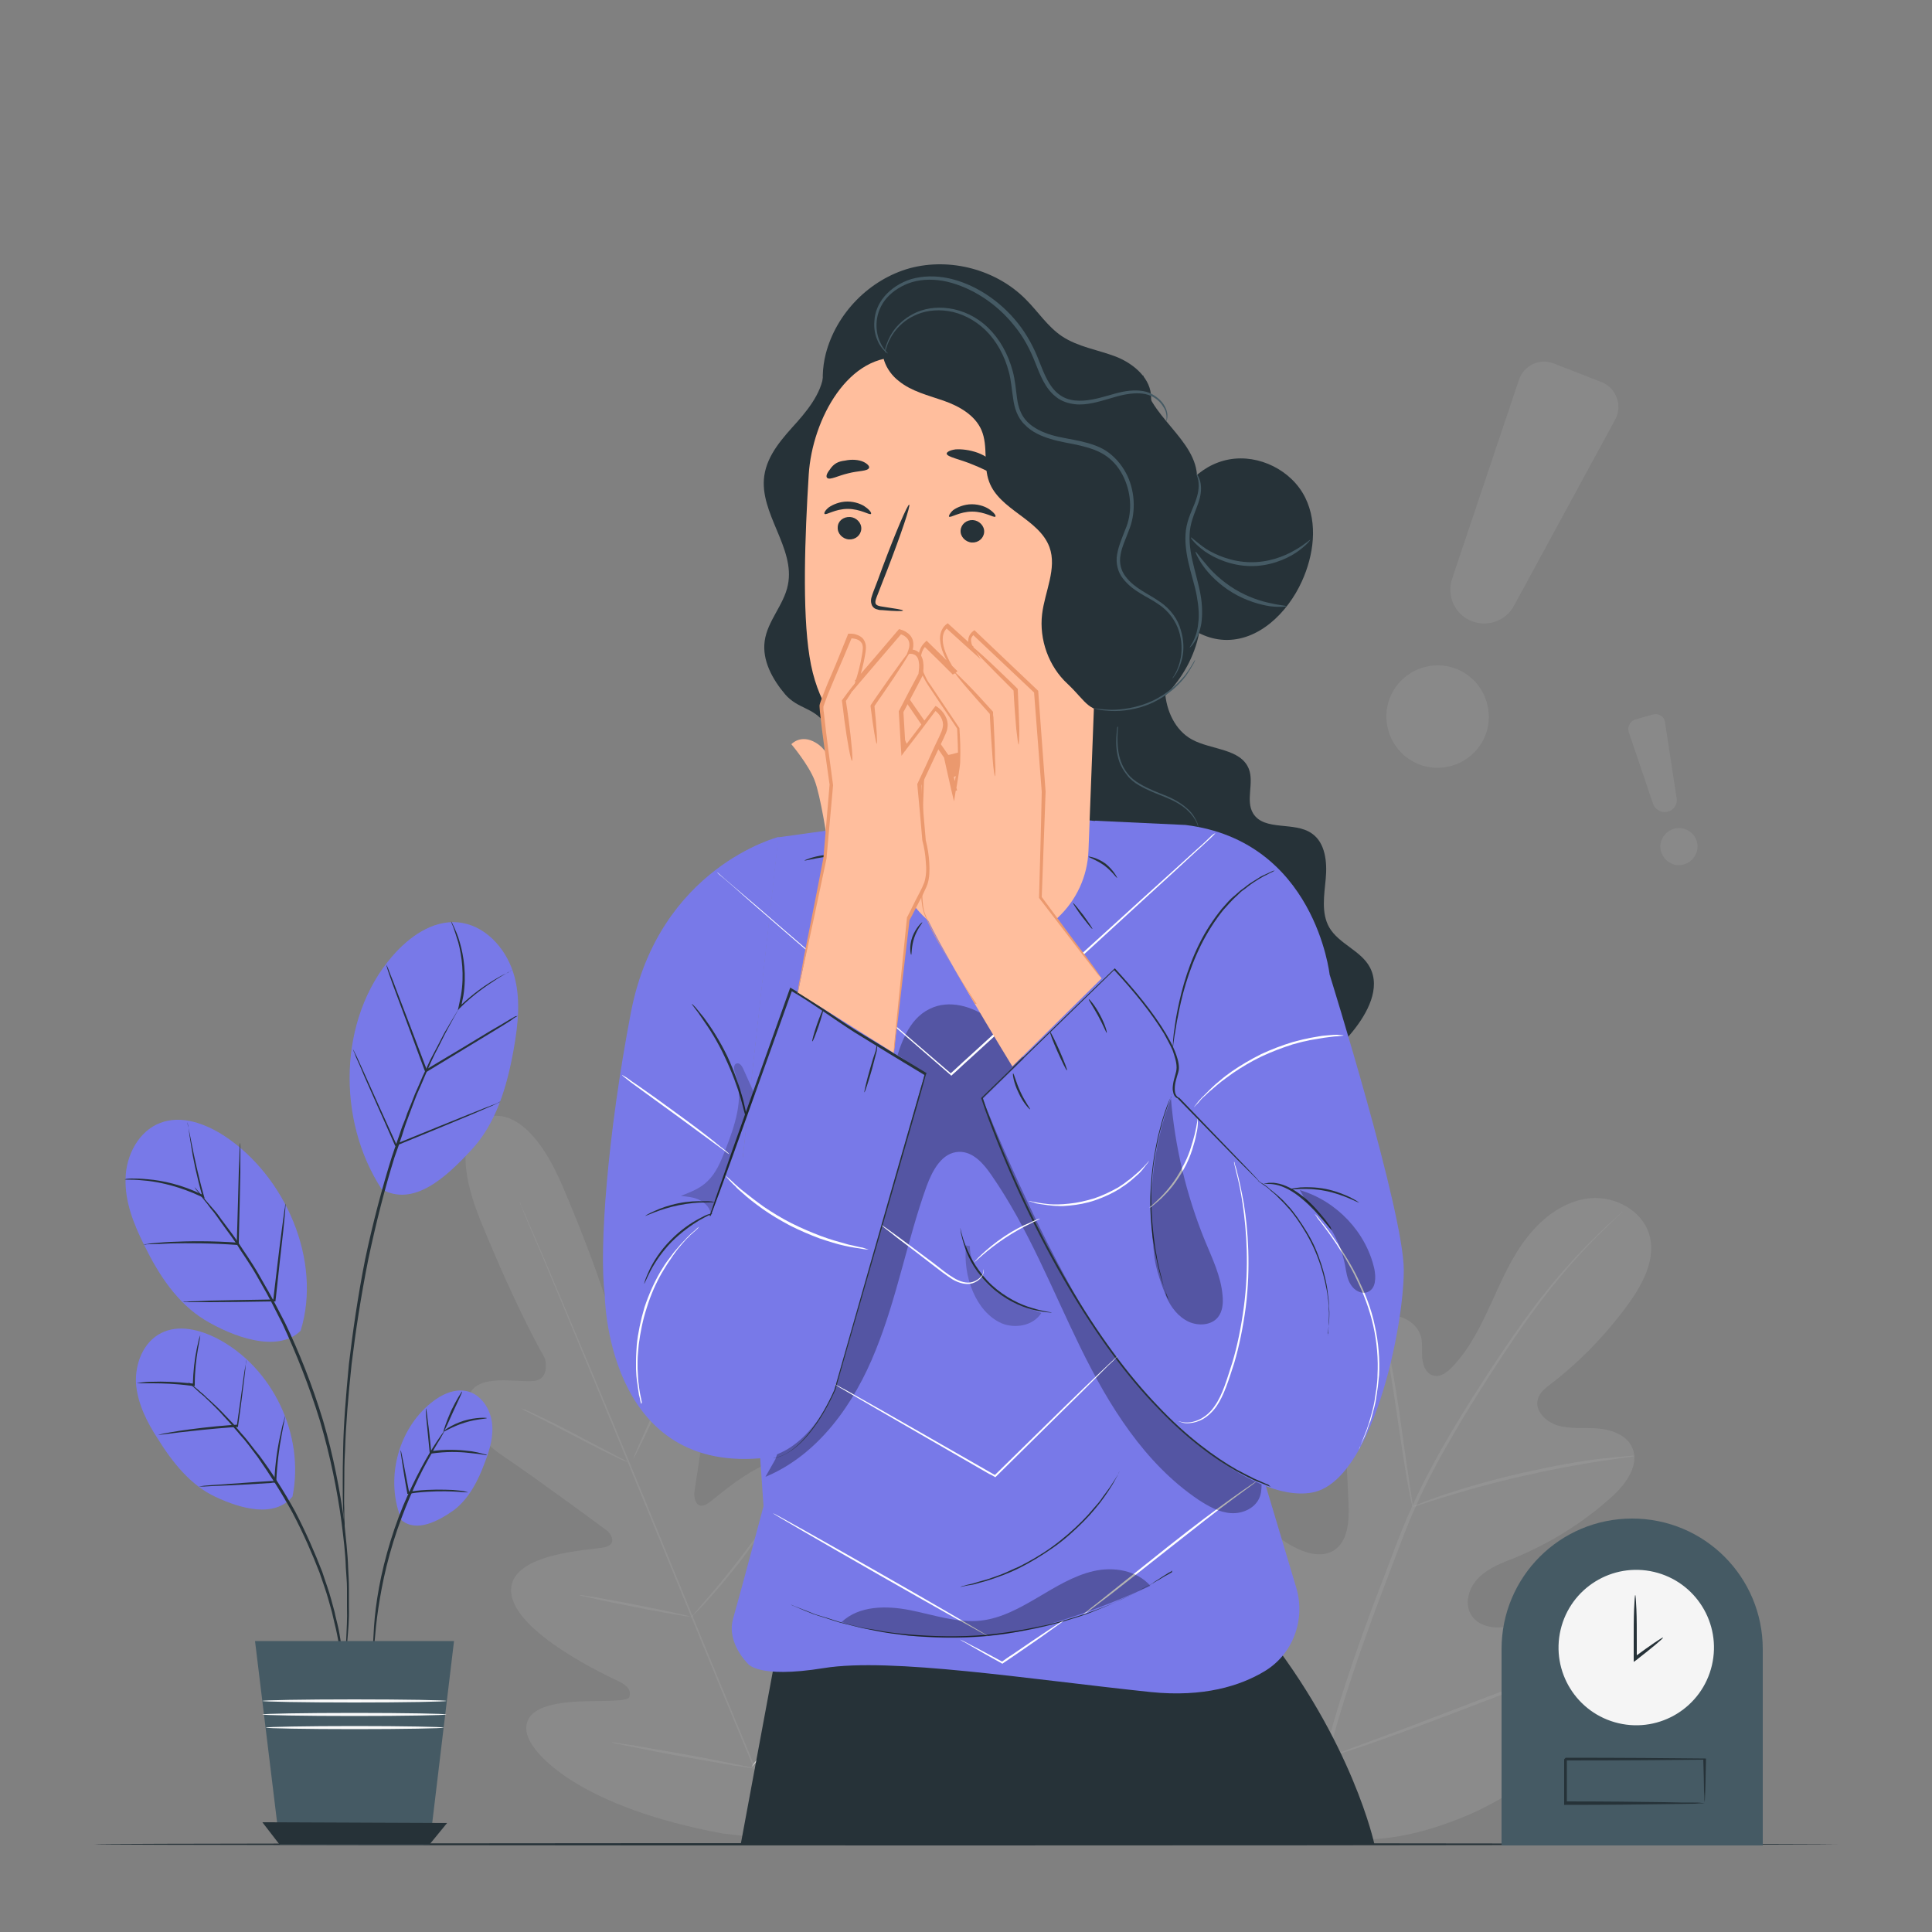
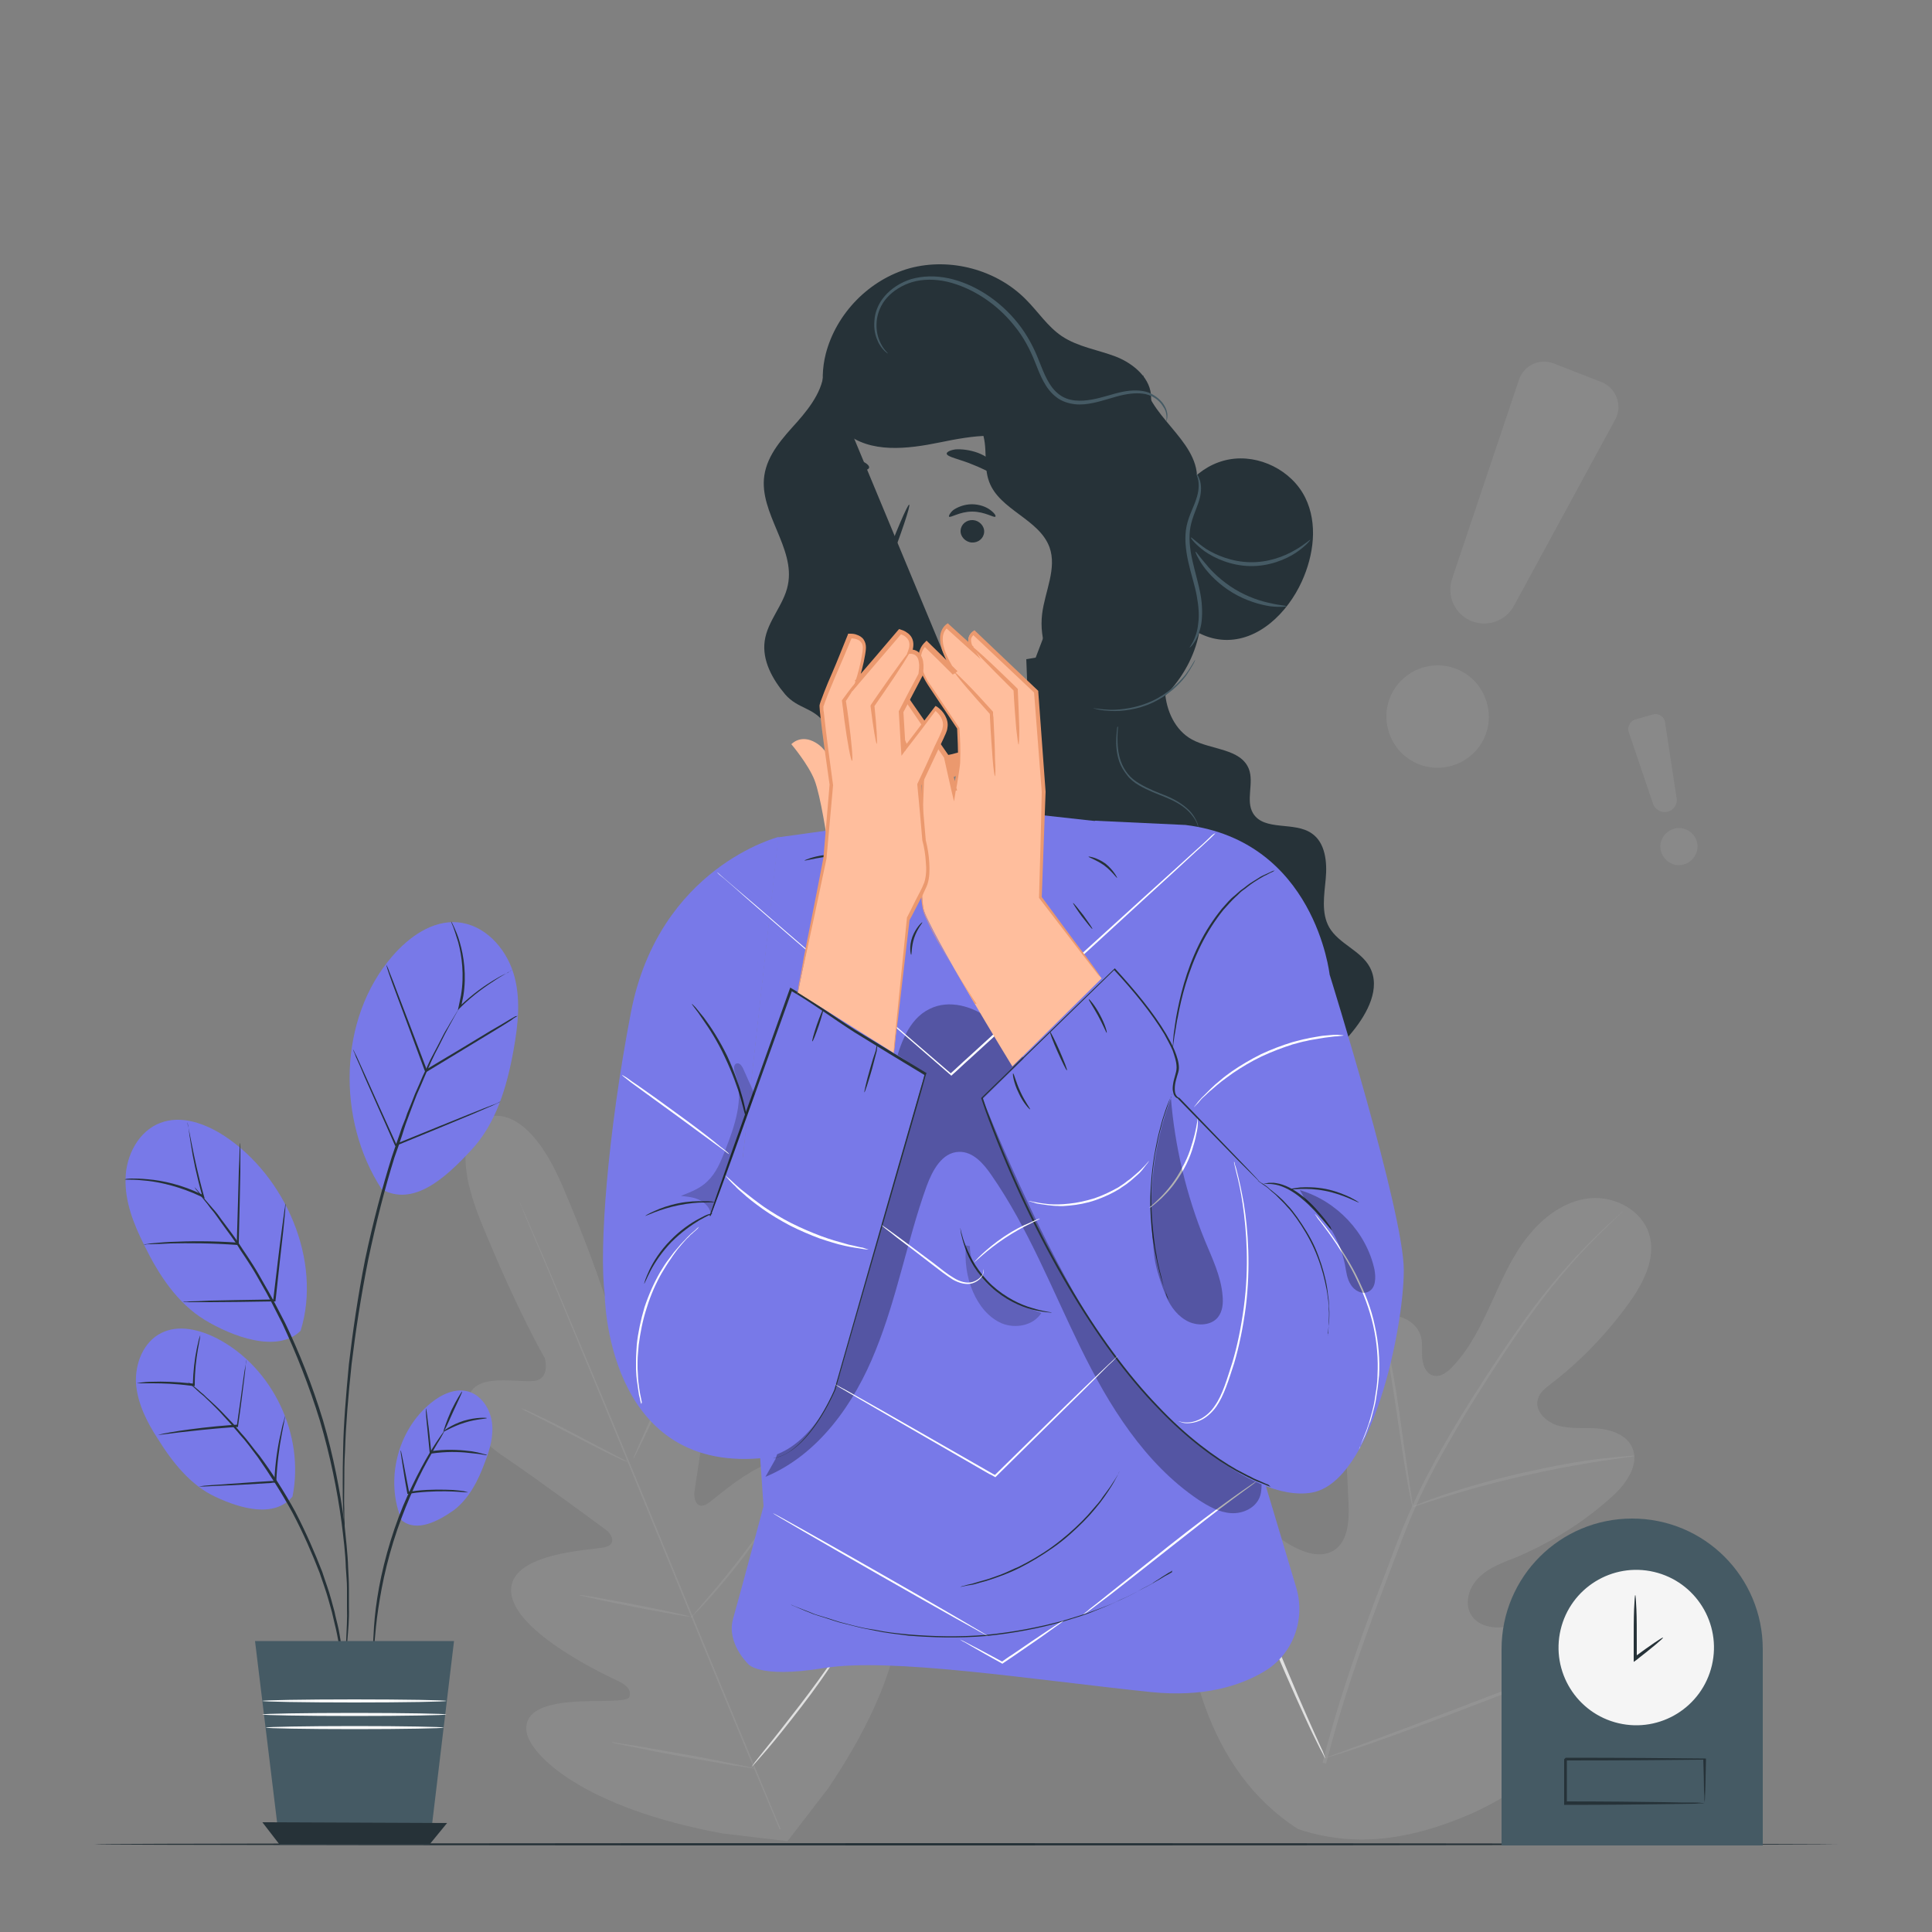
<svg xmlns="http://www.w3.org/2000/svg" version="1.1" x="0px" y="0px" viewBox="0 0 500 500" style="enable-background:new 0 0 500 500;" xml:space="preserve">
  <rect x="0" y="0" width="500" height="500" fill="#808080" stroke="none" />
  <style type="text/css">
	.st0{opacity:0.1;}
	.st1{fill:#EBEBEB;}
	.st2{opacity:0.1;fill:#E0E0E0;}
	.st3{fill:#E0E0E0;}
	.st4{fill:#F5F5F5;}
	.st5{display:none;}
	.st6{display:inline;fill:#EBEBEB;}
	.st7{fill:#263238;}
	.st8{fill:#455A64;}
	.st9{fill:#7879E8;}
	.st10{fill:#FFFFFF;}
	.st11{opacity:0.3;}
	.st12{opacity:0.2;}
	.st13{fill:#FFBE9D;}
	.st14{fill:#EB996E;}
	.st15{fill:#FAFAFA;}
</style>
  <g id="Background_Complete">
    <g>
      <g class="st0">
        <path class="st1" d="M125.8,289.3c0,0-11,3.1-1.4,26.7c9.6,23.6,16.6,35.5,16.6,35.5s1.6,5.4-2.9,5.9c-4.5,0.4-14.1-1.9-16.5,3.3     c-2.5,5.4,1.1,11.1,9,16.4c7.9,5.3,24.7,17.7,26.2,18.8c1.5,1.1,2.9,3.7-0.2,4.5c-3,0.8-25.1,1.2-24.3,11.7     c0.8,10.5,25.2,21.8,27.8,23c2.6,1.3,3.2,2.5,2.8,4c-0.4,1.5-7.8,0.9-14.1,1.3c-6.3,0.4-13.5,1.9-12.5,7.9     c1,6,14.8,19.6,50.7,26.2l16.8,2l10.4-13.5c20.5-30.2,20.5-49.6,17-54.5c-3.6-4.9-9.7-0.9-14.4,3.3c-4.7,4.2-9.5,9.9-10.8,9.1     c-1.3-0.8-1.8-2-0.8-4.8c0.9-2.8,10-28,3.2-36c-6.9-7.9-22.7,7.5-25.4,9.1c-2.7,1.6-3.5-1.2-3.3-3c0.3-1.9,3.3-22.5,5-31.8     c1.7-9.3,0.3-15.9-5.4-17.9c-5.4-2-10.5,6.5-14,9.4c-3.5,2.9-6.2-2.1-6.2-2.1s-3.5-13.4-13.5-36.8c-10-23.4-20.1-17.6-20.1-17.6" />
      </g>
      <g>
        <g>
          <path class="st2" d="M201.8,473.5c-7.3-17.2-17.2-41.1-28-67.5c-10.8-26.4-20.7-50.3-27.9-67.6c-3.6-8.6-6.5-15.6-8.6-20.4      c-1-2.4-1.8-4.3-2.3-5.6c-0.3-0.6-0.4-1.1-0.6-1.5c-0.1-0.3-0.2-0.5-0.2-0.5s0.1,0.2,0.2,0.5c0.2,0.3,0.4,0.8,0.6,1.4      c0.6,1.3,1.4,3.1,2.4,5.5c2.1,4.8,5.1,11.8,8.7,20.4c7.3,17.2,17.2,41.1,28,67.5c10.8,26.4,20.7,50.3,27.9,67.6" />
        </g>
      </g>
      <g>
        <g>
          <path class="st2" d="M134.9,364.5c0,0,0.4,0.1,1.2,0.4c0.7,0.3,1.8,0.8,3,1.4c2.6,1.2,6,2.9,9.8,4.9c3.7,2,7.1,3.7,9.7,5.1      c1.2,0.6,2.1,1.1,2.9,1.5c0.7,0.4,1.1,0.6,1.1,0.6c0,0-0.4-0.1-1.2-0.4c-0.7-0.3-1.8-0.8-3-1.4c-2.5-1.2-6-3-9.8-5      c-3.7-1.9-7.1-3.7-9.7-5c-1.2-0.6-2.1-1.1-3-1.5C135.3,364.7,134.9,364.5,134.9,364.5z" />
        </g>
      </g>
      <g>
        <g>
          <path class="st2" d="M163.9,377.5c-0.1-0.1,3.1-7.4,7.3-16.4c4.2-9,7.6-16.2,7.8-16.1c0.1,0.1-3.1,7.4-7.3,16.4      C167.6,370.3,164.1,377.5,163.9,377.5z" />
        </g>
      </g>
      <g>
        <g>
          <path class="st2" d="M178.7,418.8c0,0,0.2-0.4,0.8-1c0.6-0.7,1.3-1.6,2.2-2.6c1.9-2.2,4.5-5.2,7.2-8.6c2.7-3.4,5.1-6.6,6.8-8.9      c0.8-1.1,1.5-2,2-2.7c0.5-0.6,0.8-1,0.8-1c0,0-0.2,0.4-0.6,1.1c-0.4,0.7-1.1,1.7-1.9,2.8c-1.6,2.4-3.9,5.6-6.7,9      c-2.7,3.4-5.4,6.4-7.3,8.5c-1,1-1.8,1.9-2.4,2.4C179.1,418.5,178.8,418.8,178.7,418.8z" />
        </g>
      </g>
      <g>
        <g>
          <path class="st2" d="M149.9,412.8c0,0,0.4,0,1.2,0.1c0.7,0.1,1.8,0.3,3.1,0.5c2.6,0.5,6.2,1.1,10.2,1.9c4,0.8,7.6,1.5,10.2,2.1      c1.3,0.3,2.3,0.5,3.1,0.7c0.7,0.2,1.1,0.3,1.1,0.3c0,0-0.4,0-1.2-0.1c-0.7-0.1-1.8-0.3-3.1-0.5c-2.6-0.5-6.2-1.1-10.2-1.9      c-4-0.8-7.6-1.5-10.2-2.1c-1.3-0.3-2.3-0.5-3.1-0.7C150.3,413,149.9,412.8,149.9,412.8z" />
        </g>
      </g>
      <g>
        <g>
          <path class="st2" d="M158.4,450.9c0,0,0.5,0,1.5,0.2c1.1,0.2,2.4,0.4,4,0.6c3.4,0.6,8,1.4,13.1,2.3c5.1,0.9,9.7,1.8,13,2.5      c1.6,0.3,2.9,0.6,3.9,0.8c0.9,0.2,1.4,0.3,1.4,0.4c0,0-0.5,0-1.5-0.2c-1.1-0.2-2.4-0.4-4-0.6c-3.4-0.6-8-1.4-13.1-2.3      c-5.1-0.9-9.7-1.8-13-2.5c-1.6-0.3-2.9-0.6-3.9-0.8C158.9,451.1,158.3,451,158.4,450.9z" />
        </g>
      </g>
      <g>
        <g>
          <path class="st3" d="M194.5,457.3c0,0,0.3-0.5,0.9-1.3c0.7-0.9,1.6-2,2.7-3.4c2.3-2.8,5.4-6.8,8.8-11.2      c3.4-4.4,6.3-8.5,8.4-11.5c1-1.4,1.8-2.6,2.5-3.5c0.6-0.8,0.9-1.3,1-1.3c0,0-0.2,0.5-0.8,1.4c-0.5,0.9-1.3,2.1-2.3,3.6      c-2,3-4.9,7.2-8.3,11.6c-3.4,4.4-6.5,8.3-8.9,11.1c-1.2,1.4-2.2,2.5-2.8,3.2C194.9,456.9,194.5,457.3,194.5,457.3z" />
        </g>
      </g>
    </g>
    <g>
      <g class="st0">
        <g>
          <g>
            <g>
              <path class="st4" d="M336,473.4c-23.9-15.3-30.3-45.2-30.5-72.3c0-4.5-0.7-9.3,1.3-13.3c2-4,6.9-7,11-5.2c3.4,1.4,5,5.3,7,8.5        c2.7,4.2,6.5,7.6,11,9.7c2.9,1.4,6.5,2.2,9.3,0.5c3.8-2.3,4.1-7.7,3.9-12.2c-0.4-8.4-0.8-16.8-1.1-25.1        c-0.2-4.5-0.4-9.1,0.8-13.4c1.2-4.3,4.2-8.4,8.4-9.8c4.2-1.4,9.6,0.9,10.7,5.3c0.4,1.8,0.1,3.7,0.3,5.6        c0.2,1.9,1.1,3.9,2.9,4.3c1.8,0.5,3.6-0.9,4.9-2.3c4.5-4.7,7.4-10.7,10.1-16.6c2.7-5.9,5.3-12,9.4-17.1        c4-5.1,9.7-9.3,16.1-9.9c6.4-0.6,13.4,3.1,15.3,9.3c1.9,6.3-1.6,12.8-5.4,18.1c-5.7,7.8-12.5,14.9-20.1,20.7        c-1.4,1.1-2.9,2.2-3.3,3.9c-0.9,3,2.1,5.9,5.1,6.8c3.4,1,7,0.5,10.5,0.8c3.5,0.3,7.4,1.7,8.8,4.9c2,4.5-1.6,9.5-5.3,12.8        c-7.3,6.6-15.8,11.9-24.9,15.7c-3.3,1.3-6.7,2.5-9.3,5c-2.6,2.4-4,6.5-2.3,9.6c1.7,3.1,5.9,4,9.4,3.2c3.4-0.8,6.5-2.8,9.7-4.2        c6.1-2.6,14.1-2.5,18.2,2.7c2.7,3.4,3.2,8.3,2,12.5c-1.1,4.2-3.7,7.9-6.4,11.4c-9.4,12-21.8,21.9-35.9,27.4        C363.6,476.2,350.4,478.1,336,473.4" />
            </g>
          </g>
        </g>
      </g>
      <g>
        <g>
          <g>
            <g>
              <g>
                <path class="st2" d="M342.3,456.2c3.4-13.8,8.5-28.7,14.3-44c1.5-3.8,2.9-7.6,4.3-11.3c1.4-3.7,2.9-7.4,4.5-10.9         c3.2-7.1,6.8-13.6,10.4-19.7c3.6-6.1,7.3-11.8,10.7-17c3.5-5.3,6.8-10.1,10-14.4c6.4-8.6,12.4-14.9,16.7-19.1         c2.1-2.1,3.9-3.7,5-4.7c0.6-0.5,1-0.9,1.3-1.2c0.3-0.3,0.5-0.4,0.5-0.4c0,0-0.1,0.2-0.4,0.4c-0.3,0.3-0.7,0.7-1.3,1.2         c-1.1,1.1-2.8,2.7-4.9,4.8c-4.2,4.2-10.1,10.6-16.4,19.2c-3.2,4.3-6.5,9.2-9.9,14.4c-3.4,5.3-7.1,11-10.6,17.1         c-3.6,6.1-7.2,12.6-10.3,19.7c-1.6,3.5-3,7.2-4.4,10.9c-1.4,3.7-2.9,7.5-4.3,11.3c-5.8,15.3-10.8,30.1-14.3,43.9" />
              </g>
            </g>
          </g>
        </g>
      </g>
      <g>
        <g>
          <g>
            <g>
              <g>
                <path class="st2" d="M365.6,389.9c-0.1,0-0.2-0.7-0.5-1.9c-0.3-1.2-0.6-3-1-5.3c-0.8-4.5-1.7-10.6-2.7-17.5         c-1-6.8-2-13-2.9-17.4c-0.4-2.2-0.8-4-1.1-5.2c-0.3-1.2-0.4-1.9-0.3-1.9c0.1,0,0.3,0.6,0.6,1.9c0.4,1.2,0.8,3,1.3,5.2         c1,4.4,2.1,10.6,3.1,17.4c0.9,6.7,1.8,12.8,2.5,17.5c0.3,2.1,0.6,3.9,0.8,5.3C365.6,389.1,365.7,389.8,365.6,389.9z" />
              </g>
            </g>
          </g>
        </g>
      </g>
      <g>
        <g>
          <g>
            <g>
              <g>
                <path class="st2" d="M423,376.8c0,0.1-0.8,0.2-2.3,0.4c-1.5,0.2-3.6,0.5-6.3,0.9c-5.3,0.8-12.5,2.1-20.4,3.9         c-7.9,1.8-15,3.8-20.1,5.4c-2.6,0.8-4.6,1.4-6,1.9c-1.4,0.5-2.2,0.7-2.2,0.6c0-0.1,0.7-0.4,2.1-0.9c1.4-0.6,3.4-1.3,6-2.2         c5.1-1.7,12.2-3.8,20.1-5.6c8-1.8,15.2-3.1,20.5-3.7c2.7-0.3,4.8-0.5,6.3-0.6C422.2,376.7,423,376.7,423,376.8z" />
              </g>
            </g>
          </g>
        </g>
      </g>
      <g>
        <g>
          <g>
            <g>
              <g>
                <path class="st3" d="M343,455.1c0,0-0.2-0.2-0.4-0.7c-0.3-0.6-0.6-1.2-1.1-2.1c-0.9-1.8-2.2-4.4-3.7-7.7         c-3-6.5-7-15.6-11.2-25.8c-4.2-10.1-8-19.3-10.9-25.9c-1.4-3.2-2.6-5.8-3.5-7.8c-0.4-0.8-0.7-1.5-0.9-2.1         c-0.2-0.5-0.3-0.8-0.3-0.8c0,0,0.2,0.2,0.4,0.7c0.3,0.6,0.6,1.2,1.1,2.1c0.9,1.8,2.2,4.4,3.7,7.7c3,6.5,7,15.6,11.2,25.8         c4.2,10.1,8,19.3,10.9,25.8c1.4,3.2,2.6,5.8,3.5,7.8c0.4,0.8,0.7,1.5,0.9,2.1C342.9,454.8,343,455.1,343,455.1z" />
              </g>
            </g>
          </g>
        </g>
      </g>
      <g>
        <g>
          <g>
            <g>
              <g>
                <path class="st2" d="M418.8,427.3c0,0-0.3,0.1-0.8,0.3c-0.6,0.2-1.3,0.5-2.2,0.8c-2,0.7-4.8,1.8-8.1,3         c-6.9,2.5-16.3,6.1-26.7,10.1c-10.4,4-19.9,7.5-26.8,9.9c-3.5,1.2-6.3,2.1-8.2,2.7c-0.9,0.3-1.6,0.5-2.3,0.7         c-0.5,0.1-0.8,0.2-0.8,0.2c0,0,0.3-0.1,0.7-0.3c0.6-0.2,1.3-0.5,2.2-0.8c2-0.7,4.8-1.8,8.1-3c6.9-2.5,16.3-6.1,26.7-10.1         c10.4-4,19.9-7.5,26.8-9.9c3.5-1.2,6.3-2.1,8.2-2.7c0.9-0.3,1.6-0.5,2.3-0.7C418.5,427.3,418.8,427.3,418.8,427.3z" />
              </g>
            </g>
          </g>
        </g>
      </g>
    </g>
    <g class="st0">
      <path class="st3" d="M393.1,98.3l-17.3,51.5c-1.4,4.2,0.5,8.8,4.5,10.7l0,0c4.2,2,9.3,0.4,11.5-3.7l26.2-48.2    c2-3.6,0.3-8.2-3.5-9.7l-12.3-4.8C398.5,92.6,394.4,94.5,393.1,98.3z" />
      <path class="st3" d="M382.1,194.1c-4.8,5.5-13.1,6.2-18.7,1.4c-5.5-4.8-6.2-13.1-1.4-18.7c4.8-5.5,13.1-6.2,18.7-1.4    C386.2,180.2,386.9,188.6,382.1,194.1z" />
    </g>
    <g class="st0">
      <path class="st3" d="M421.5,189.4l6.3,18.6c0.5,1.5,2.1,2.4,3.6,2.1l0,0c1.7-0.3,2.8-1.9,2.5-3.6l-3-19.6c-0.2-1.5-1.7-2.4-3.1-2    l-4.6,1.3C421.9,186.6,421.1,188.1,421.5,189.4z" />
      <path class="st3" d="M439.3,219.4c-0.2,2.6-2.4,4.6-5.1,4.5c-2.6-0.2-4.6-2.4-4.5-5.1c0.2-2.6,2.4-4.6,5.1-4.5    C437.5,214.5,439.5,216.8,439.3,219.4z" />
    </g>
  </g>
  <g id="Background_Simple" class="st5">
    <path class="st6" d="M447.9,102.3c-12.4-30.4-35.5-57.6-66.1-69.3c-30.7-11.8-68.9-5.6-90.6,19.1c-35,39.8-18,109-55.7,146.2   c-21.2,20.9-53.4,24.9-83.2,27.5c-29.7,2.6-61.8,5.9-83.8,26.1c-19.6,18-22.8,35.9-23,62.6c-0.3,51.5,24.4,82.7,60.5,99.9   c33.3,16.8,82.5,25.1,103.4,25.1c107,4,118.3-25.1,162.9-56.8c27.3-19.4,56.3-55.1,69.7-85.7c13.4-30.6,18.5-64.4,19.7-97.8   C463,166.3,460.3,132.7,447.9,102.3z" />
  </g>
  <g id="Floor">
    <g>
      <path class="st7" d="M475.5,477.3c0,0.1-101,0.3-225.5,0.3c-124.6,0-225.5-0.1-225.5-0.3s101-0.3,225.5-0.3    C374.5,477,475.5,477.2,475.5,477.3z" />
    </g>
  </g>
  <g id="Character">
    <g>
      <g>
        <path class="st7" d="M303.8,164.2c-1.3,4.8-2.6,9.7-2.3,14.7c0.3,5,2.6,10.1,7,12.5c5,2.7,12.6,2.3,14.7,7.6     c1.4,3.6-0.9,8.2,1.1,11.5c2.9,4.7,10.7,2,15.2,5.2c3.5,2.4,4,7.4,3.6,11.7c-0.4,4.3-1.2,8.9,0.9,12.6c2.5,4.3,8.2,6,10.5,10.3     c2.9,5.4-0.6,11.9-4.4,16.6c-3.9,4.7-8.5,9.7-8.2,15.8l-71.8,2.2l-4.5-114.3L303.8,164.2z" />
        <g>
          <path class="st8" d="M310.2,214.4c-0.1,0-0.1-0.5-0.5-1.5c-0.4-0.9-1.2-2.1-2.5-3.3c-1.3-1.2-3.2-2.3-5.4-3.2      c-2.2-0.9-4.7-1.8-7.1-3.2c-1.2-0.7-2.3-1.6-3.1-2.7c-0.8-1-1.5-2.2-1.9-3.3c-0.8-2.3-0.9-4.5-0.8-6.3c0.1-1.8,0.3-3.3,0.5-4.3      c0.1-0.5,0.2-0.9,0.2-1.1c0.1-0.3,0.1-0.4,0.1-0.4c0,0,0,0.6-0.2,1.6c-0.1,1-0.3,2.5-0.3,4.2c0,1.8,0.1,4,0.9,6.2      c0.4,1.1,1,2.2,1.8,3.2c0.8,1,1.8,1.8,3,2.5c2.3,1.4,4.8,2.3,7,3.2c2.2,0.9,4.1,2.1,5.4,3.3c1.4,1.2,2.1,2.6,2.5,3.5      c0.2,0.5,0.3,0.9,0.3,1.1C310.2,214.3,310.2,214.4,310.2,214.4z" />
        </g>
      </g>
      <g>
-         <path class="st7" d="M200,432.6l-8.3,44.7h164c0,0-5.6-26.5-29-55.8L200,432.6z" />
        <path class="st9" d="M197.6,389.8l-5.9-85.5l9.7-87.6l53.2-7.4l38.9,4.3l26.6,89.9l7.2,80.1c0,0,3.8,12.6,8.2,27.4     c2.4,8.2-0.9,17.1-8.2,21.5c-6.3,3.8-15.8,6.8-29.5,5.4c-31.5-3.3-67.3-9-84.6-6.2s-19.7-1.2-19.7-1.2s-5.5-5.3-3.8-11.5     C191.5,412.7,197.6,389.8,197.6,389.8z" />
        <g>
          <path class="st10" d="M325.6,383c0,0-0.1,0.1-0.4,0.4c-0.4,0.3-0.8,0.6-1.3,1c-1.2,0.9-2.9,2.1-4.9,3.6      c-4.2,3.1-9.8,7.5-16,12.4c-6.2,4.9-11.8,9.3-15.9,12.5c-2.1,1.6-3.7,2.8-4.9,3.7c-0.5,0.4-1,0.7-1.4,1      c-0.3,0.2-0.5,0.3-0.5,0.3c0,0,0.1-0.2,0.4-0.4c0.3-0.3,0.8-0.6,1.3-1.1c1.2-0.9,2.8-2.2,4.8-3.8c4.1-3.3,9.7-7.7,15.8-12.6      c6.2-4.9,11.9-9.2,16.1-12.2c2.1-1.5,3.8-2.7,5-3.5c0.6-0.4,1-0.7,1.4-0.9C325.5,383.1,325.6,383,325.6,383z" />
        </g>
        <g>
          <path class="st7" d="M282.7,240.4c-0.1,0.1-1.3-1.4-2.7-3.2c-1.4-1.9-2.4-3.5-2.3-3.5c0.1-0.1,1.3,1.4,2.7,3.2      C281.7,238.7,282.8,240.3,282.7,240.4z" />
        </g>
        <g>
          <path class="st7" d="M289.1,227.2c-0.1,0.1-1.3-1.7-3.3-3.2c-2.1-1.5-4.1-2.1-4.1-2.3c0-0.1,2.2,0.2,4.4,1.8      C288.2,225.2,289.2,227.2,289.1,227.2z" />
        </g>
        <g>
          <path class="st7" d="M238.7,238.7c0.1,0.1-1.3,1.6-2.1,4c-0.8,2.4-0.6,4.4-0.8,4.4c-0.1,0-0.6-2.1,0.3-4.6      C237,240.1,238.6,238.6,238.7,238.7z" />
        </g>
        <g>
          <path class="st7" d="M218.4,221.2c0,0.2-2.3,0.2-5.1,0.6c-2.8,0.4-5,1-5.1,0.9c0-0.1,2.1-1,5-1.4      C216.1,220.9,218.4,221.1,218.4,221.2z" />
        </g>
        <g class="st11">
          <path d="M198.1,382.2c13.7-5.7,23-18.9,28.5-32.7c5.6-13.8,8.2-28.6,13.2-42.5c1.5-4.1,4-8.8,8.4-8.9c3.6-0.1,6.3,3,8.3,5.9      c9.6,13.8,15.7,29.6,23.1,44.7c7.4,15.1,16.6,30,30.5,39.4c2.6,1.7,5.4,3.3,8.5,3.5c3.1,0.2,6.5-1.4,7.5-4.4      c0.4-1.2,0.4-2.5,0.4-3.8c-0.1-7.5-0.3-15.1-0.4-22.6c-0.1-8.2-0.3-16.5-3.4-24.1c-4.5-11-14.4-18.7-23.5-26.3      c-12-10.1-23.3-21-32.4-33.8c-3.2-4.5-6.2-9.4-10.6-12.8c-4.4-3.4-10.6-5.2-15.6-2.7c-5.6,2.7-7.7,9.4-9.3,15.4      c-9.1,34-19.3,67.8-30.6,101.1" />
        </g>
        <path class="st9" d="M196.8,377.4c10.1-0.9,17.8-12,20.5-21.7l22.1-77.9l-33.7-22.6L192.2,300l9.3-83.4c0,0-30.9,7.8-38.2,45.3     c-6.1,31.8-8.3,61.4-6.8,73C156.5,335,156.7,380.8,196.8,377.4z" />
        <path class="st9" d="M254.3,284.4c0,0,15.3,38.8,30.5,61.3c14.5,21.5,38.9,43.2,54.6,40.6c15.7-2.6,23.9-42.6,23.9-57.6     c0-15-19.2-76.5-19.2-76.5s-3.8-34.6-37.3-38.7l-23.5-1.1l35.7,88.5l-15-17.9c0,0,1.9-4.8-0.5-10.1c-2.4-5.3-18.3-18.8-18.3-18.8     L254.3,284.4z" />
        <g>
          <path class="st7" d="M193,288.9c0,0-0.2-0.4-0.4-1.2c-0.2-0.8-0.5-2-0.9-3.4c-0.8-2.8-2.2-6.7-4.1-10.7      c-1.9-4.1-4.1-7.5-5.8-9.9c-0.8-1.2-1.5-2.2-2-2.8c-0.5-0.7-0.8-1-0.7-1.1c0,0,0.3,0.3,0.9,0.9c0.5,0.6,1.3,1.6,2.2,2.7      c1.8,2.4,4,5.8,6,9.9c1.9,4.1,3.2,8,4,10.9c0.4,1.4,0.6,2.6,0.8,3.4C193,288.5,193.1,288.9,193,288.9z" />
        </g>
        <g>
          <path class="st7" d="M302.5,336.5c0,0-0.1-0.2-0.2-0.5c-0.2-0.4-0.3-0.9-0.6-1.5c-0.2-0.6-0.5-1.4-0.8-2.4      c-0.3-0.9-0.6-2-0.9-3.2c-0.3-1.2-0.6-2.5-0.9-4c-0.3-1.4-0.5-3-0.8-4.6c-0.4-3.3-0.7-6.9-0.6-10.6c0.1-3.8,0.5-7.4,1-10.6      c0.3-1.6,0.6-3.2,0.9-4.6c0.3-1.4,0.7-2.7,1-3.9c0.3-1.2,0.7-2.2,1-3.2c0.3-0.9,0.6-1.7,0.9-2.4c0.3-0.6,0.5-1.1,0.6-1.5      c0.1-0.3,0.2-0.5,0.2-0.5s0,0.2-0.2,0.5c-0.1,0.4-0.3,0.9-0.5,1.5c-0.2,0.6-0.5,1.4-0.8,2.4c-0.3,0.9-0.7,2-1,3.2      c-0.3,1.2-0.7,2.5-1,3.9c-0.3,1.4-0.6,2.9-0.9,4.5c-0.5,3.2-0.9,6.8-0.9,10.6c-0.1,3.8,0.2,7.3,0.6,10.6      c0.2,1.6,0.4,3.2,0.7,4.6c0.2,1.4,0.5,2.7,0.8,3.9c0.3,1.2,0.6,2.3,0.8,3.2c0.2,0.9,0.5,1.8,0.7,2.4c0.2,0.6,0.3,1.1,0.5,1.5      C302.4,336.3,302.5,336.5,302.5,336.5z" />
        </g>
        <g>
          <path class="st7" d="M343.7,345.7c0,0,0-0.2,0-0.5c0-0.4,0.1-0.8,0.1-1.3c0.1-0.6,0.1-1.3,0.1-2.1c0-0.8,0.1-1.8,0-2.8      c0-0.5-0.1-1.1-0.1-1.6c0-0.6-0.1-1.2-0.2-1.8c-0.1-1.2-0.4-2.5-0.7-3.9c-0.6-2.7-1.5-5.6-2.8-8.5c-1.3-2.9-2.9-5.5-4.5-7.8      c-0.8-1.1-1.6-2.2-2.5-3.1c-0.4-0.5-0.8-0.9-1.2-1.3c-0.4-0.4-0.8-0.8-1.2-1.2c-0.7-0.8-1.5-1.3-2.1-1.9c-0.6-0.6-1.2-1-1.7-1.3      c-0.4-0.3-0.8-0.6-1.1-0.8c-0.2-0.2-0.4-0.3-0.4-0.3c0,0,0.2,0.1,0.4,0.2c0.3,0.2,0.7,0.5,1.1,0.7c0.5,0.3,1.1,0.7,1.7,1.3      c0.6,0.5,1.4,1.1,2.2,1.8c0.4,0.4,0.8,0.7,1.2,1.1c0.4,0.4,0.8,0.9,1.2,1.3c0.9,0.9,1.7,2,2.5,3.1c1.6,2.3,3.3,4.9,4.6,7.8      c1.3,3,2.2,5.9,2.8,8.6c0.3,1.4,0.5,2.7,0.6,3.9c0.1,0.6,0.2,1.2,0.2,1.8c0,0.6,0,1.1,0.1,1.7c0.1,1.1,0,2,0,2.8      c0,0.8-0.1,1.6-0.2,2.1c-0.1,0.5-0.1,1-0.2,1.3C343.8,345.5,343.7,345.7,343.7,345.7z" />
        </g>
        <g>
          <path class="st7" d="M344.7,318.4c-0.1,0-0.9-0.9-2.2-2.5c-1.3-1.5-3.2-3.7-5.5-5.6c-2.3-2-4.8-3.3-6.8-3.7      c-2-0.4-3.2-0.1-3.2-0.2c0,0,0.3-0.1,0.9-0.2c0.3-0.1,0.6-0.1,1-0.1c0.2,0,0.4,0,0.7,0c0.2,0,0.5,0.1,0.7,0.1      c2.1,0.3,4.7,1.6,7.1,3.6c2.4,2,4.2,4.2,5.5,5.8c0.6,0.8,1.1,1.5,1.4,1.9C344.5,318.1,344.7,318.3,344.7,318.4z" />
        </g>
        <g>
          <path class="st7" d="M351.7,311.2c-0.1,0.2-3.7-2-8.7-3c-5-1-9.1-0.2-9.2-0.4c0-0.1,1-0.3,2.7-0.5c1.7-0.1,4-0.1,6.6,0.4      c2.5,0.5,4.7,1.4,6.2,2.1C350.9,310.6,351.7,311.2,351.7,311.2z" />
        </g>
        <g>
          <path class="st7" d="M329.9,225.3c0,0-0.2,0.1-0.5,0.3c-0.4,0.2-0.9,0.4-1.4,0.7c-0.3,0.2-0.7,0.3-1,0.5      c-0.4,0.2-0.8,0.5-1.2,0.7c-0.8,0.5-1.8,1.1-2.8,1.9c-0.5,0.4-1,0.8-1.6,1.2c-0.5,0.4-1,1-1.6,1.5c-1.1,1-2.1,2.2-3.2,3.4      c-2.1,2.6-4.1,5.7-5.8,9.1c-3.4,6.9-5.1,13.7-6,18.7c-0.3,1.2-0.4,2.4-0.6,3.4c-0.2,1-0.3,1.8-0.4,2.5c-0.1,0.7-0.2,1.2-0.2,1.6      c-0.1,0.4-0.1,0.6-0.1,0.6c0,0,0-0.2,0-0.6c0-0.4,0.1-1,0.1-1.6c0.1-0.7,0.1-1.6,0.3-2.6c0.1-1,0.3-2.1,0.5-3.4      c0.9-5,2.5-11.9,5.9-18.8c1.7-3.5,3.8-6.6,5.9-9.2c1.1-1.2,2.1-2.5,3.3-3.4c0.6-0.5,1.1-1,1.6-1.4c0.6-0.4,1.1-0.8,1.6-1.2      c1-0.8,2-1.3,2.9-1.9c0.4-0.3,0.8-0.5,1.2-0.7c0.4-0.2,0.7-0.3,1.1-0.5c0.6-0.3,1.1-0.5,1.5-0.7      C329.7,225.3,329.9,225.3,329.9,225.3z" />
        </g>
        <g>
          <path class="st7" d="M183.6,314.7c0,0,0-0.1,0.1-0.3c0.1-0.2,0.2-0.5,0.3-0.8c0.3-0.7,0.6-1.8,1.1-3.2c1-2.8,2.4-6.9,4.2-12.1      c3.7-10.4,8.9-25.1,15.1-42.4l0.1-0.3l0.2,0.1c5.5,3.2,10.7,7.1,16.6,10.8c5.9,3.6,12,7.3,18.3,11.1l0.2,0.1l-0.1,0.2      c-0.4,1.2-0.7,2.6-1.1,3.9c-9,31.2-17.1,59.2-22.4,77.9l0,0l0,0c-3.4,7.6-7.6,13.1-11.4,15.7c-1.9,1.3-3.6,1.9-4.8,2      c-0.6,0.1-1,0.1-1.3,0.1c-0.3,0-0.5,0-0.5,0s0.2,0,0.5,0c0.3,0,0.7,0,1.3-0.1c1.2-0.2,2.9-0.7,4.7-2c3.7-2.6,7.8-8.1,11.2-15.6      l0,0c5.3-18.6,13.3-46.7,22.3-77.9c0.4-1.3,0.8-2.7,1.1-3.9l0.1,0.3c-6.3-3.8-12.4-7.5-18.2-11.1c-5.8-3.7-11.1-7.7-16.5-10.8      l0.3-0.1c-6.2,17.3-11.5,32-15.2,42.4c-1.9,5.1-3.3,9.2-4.4,12c-0.5,1.4-0.9,2.4-1.2,3.2c-0.1,0.3-0.2,0.6-0.3,0.8      C183.6,314.6,183.6,314.7,183.6,314.7z" />
        </g>
        <g>
          <path class="st7" d="M184.4,314c0,0.1-1.3,0.6-3.4,1.8c-2,1.2-4.7,3.1-7.2,5.6c-2.5,2.6-4.3,5.3-5.4,7.4      c-1.1,2.1-1.6,3.5-1.7,3.4c0,0,0.1-0.4,0.3-1c0.2-0.6,0.6-1.5,1.1-2.6c1-2.1,2.8-5,5.4-7.6c2.5-2.6,5.3-4.5,7.4-5.6      c1.1-0.6,1.9-1,2.6-1.2C184,314.1,184.4,314,184.4,314z" />
        </g>
        <g>
          <path class="st7" d="M184.8,311.1c0,0.1-1,0-2.7,0.1c-1.6,0-3.9,0.2-6.4,0.7c-2.5,0.5-4.6,1.2-6.2,1.8c-1.5,0.6-2.5,1-2.5,1      c0-0.1,0.8-0.6,2.4-1.3c1.5-0.7,3.7-1.5,6.2-2c2.5-0.5,4.8-0.6,6.5-0.5C183.7,310.8,184.8,311,184.8,311.1z" />
        </g>
        <g>
          <path class="st7" d="M328.9,384.8c0,0-0.2-0.1-0.6-0.2c-0.4-0.2-1-0.4-1.7-0.7c-0.7-0.3-1.7-0.6-2.8-1.2      c-1.1-0.5-2.3-1.2-3.7-1.9c-5.4-3-12.8-8.3-20.5-16.4c-7.8-8-15.7-18.7-23.2-31.4c-7.5-12.7-14.5-27.3-20.5-43.2      c-0.7-1.8-1.3-3.6-1.9-5.4l-0.1-0.2l0.1-0.1c12.3-11.9,23.9-23.2,34.3-33.3l0.2-0.2l0.2,0.2c5.1,5.6,9.7,11.1,13.1,16.8      c0.8,1.4,1.6,2.8,2.2,4.3c0.6,1.5,1.1,3,1.1,4.5c0,0.8-0.3,1.5-0.5,2.2c-0.2,0.7-0.4,1.4-0.5,2.1c-0.1,0.7-0.1,1.4,0,2      c0.1,0.6,0.5,1.2,1,1.4l0.1,0l0,0c6.6,6.8,11.8,12.3,15.4,16c1.8,1.9,3.2,3.3,4.1,4.3c0.5,0.5,0.8,0.9,1,1.1      c0.2,0.3,0.3,0.4,0.3,0.4s-0.1-0.1-0.4-0.4c-0.3-0.3-0.6-0.6-1.1-1.1c-1-1-2.4-2.4-4.2-4.2c-3.6-3.7-8.9-9.1-15.5-15.9l0.1,0      c-0.8-0.2-1.2-1-1.3-1.7c-0.2-0.7-0.1-1.4,0-2.1c0.1-0.7,0.3-1.4,0.5-2.1c0.2-0.7,0.4-1.4,0.4-2.1c0-1.5-0.5-2.9-1-4.4      c-0.6-1.4-1.4-2.8-2.2-4.3c-3.4-5.6-7.9-11.1-13.1-16.7l0.3,0c-10.4,10.1-22,21.4-34.3,33.4l0.1-0.3c0.6,1.8,1.2,3.6,1.9,5.3      c6,15.9,13,30.5,20.4,43.1c7.4,12.7,15.3,23.4,23,31.4c7.6,8.1,15,13.4,20.4,16.5c1.4,0.7,2.6,1.4,3.7,1.9c1,0.6,2,0.9,2.8,1.3      c0.7,0.3,1.3,0.6,1.7,0.7C328.7,384.7,328.9,384.8,328.9,384.8z" />
        </g>
        <g>
          <path class="st7" d="M272.2,339.7c0,0-0.5,0-1.4-0.1c-0.9-0.1-2.1-0.3-3.7-0.7c-3-0.8-7.1-2.6-10.7-5.9      c-3.6-3.3-5.7-7.2-6.7-10.2c-0.5-1.5-0.8-2.7-1-3.6c-0.1-0.9-0.2-1.4-0.2-1.4c0.1,0,0.3,1.9,1.5,4.8c1.1,2.9,3.2,6.7,6.7,10      c3.5,3.2,7.5,5.1,10.4,5.9C270.3,339.5,272.3,339.6,272.2,339.7z" />
        </g>
        <g>
          <path class="st7" d="M303.4,406.4c0,0-0.1,0.1-0.2,0.2c-0.2,0.1-0.4,0.3-0.7,0.4c-0.6,0.4-1.5,0.9-2.5,1.6      c-0.6,0.4-1.2,0.7-1.8,1.2c-0.7,0.4-1.5,0.8-2.3,1.2c-1.6,0.9-3.5,2-5.6,2.9c-1.1,0.5-2.2,1-3.3,1.5c-1.2,0.5-2.4,1-3.7,1.5      c-2.5,1.1-5.4,1.9-8.3,2.8c-6,1.7-12.7,3-19.8,3.7c-7.1,0.6-14,0.4-20.1-0.1c-3.1-0.4-6-0.7-8.7-1.3c-1.3-0.3-2.7-0.5-3.9-0.8      c-1.2-0.3-2.4-0.6-3.6-0.9c-2.3-0.5-4.3-1.3-6-1.8c-0.9-0.3-1.7-0.5-2.5-0.8c-0.7-0.3-1.4-0.6-2-0.8c-1.2-0.5-2.1-0.9-2.8-1.2      c-0.3-0.1-0.5-0.2-0.7-0.3c-0.2-0.1-0.2-0.1-0.2-0.1c0,0,0.1,0,0.3,0.1c0.2,0.1,0.4,0.2,0.7,0.3c0.7,0.3,1.6,0.6,2.8,1.1      c0.6,0.2,1.3,0.5,2,0.8c0.7,0.3,1.6,0.5,2.5,0.8c1.8,0.5,3.8,1.3,6,1.8c1.1,0.3,2.3,0.6,3.6,0.9c1.2,0.3,2.6,0.5,3.9,0.7      c2.7,0.6,5.6,0.9,8.7,1.2c6.1,0.5,12.9,0.7,20,0.1c7.1-0.7,13.7-2,19.7-3.6c2.9-0.9,5.8-1.7,8.3-2.7c1.3-0.5,2.5-0.9,3.7-1.4      c1.2-0.5,2.3-1,3.3-1.5c2.2-0.9,4-2,5.6-2.8c0.8-0.4,1.6-0.8,2.3-1.2c0.7-0.4,1.3-0.8,1.9-1.1c1.1-0.7,2-1.2,2.6-1.5      c0.3-0.2,0.5-0.3,0.7-0.4C303.3,406.5,303.4,406.4,303.4,406.4z" />
        </g>
        <g>
          <path class="st7" d="M289.7,380.8c0,0-0.1,0.2-0.2,0.5c-0.2,0.4-0.4,0.8-0.7,1.3c-0.3,0.6-0.7,1.3-1.2,2.1      c-0.5,0.8-1.1,1.7-1.8,2.7c-0.4,0.5-0.7,1-1.1,1.5c-0.4,0.5-0.8,1-1.3,1.6c-0.9,1.1-1.9,2.2-3,3.3c-2.2,2.2-4.8,4.6-7.8,6.7      c-3,2.1-6,3.9-8.8,5.3c-1.4,0.7-2.8,1.3-4.1,1.8c-1.3,0.5-2.5,0.9-3.7,1.3c-1.1,0.4-2.2,0.6-3.1,0.9c-0.9,0.3-1.7,0.4-2.4,0.5      c-0.6,0.1-1.1,0.2-1.5,0.3c-0.3,0.1-0.5,0.1-0.5,0.1c0,0,0.2-0.1,0.5-0.2c0.4-0.1,0.9-0.2,1.5-0.4c0.6-0.1,1.4-0.3,2.3-0.6      c0.9-0.3,1.9-0.5,3.1-0.9c1.1-0.4,2.4-0.8,3.6-1.3c1.3-0.5,2.6-1.2,4.1-1.8c2.8-1.4,5.8-3.1,8.7-5.2c2.9-2.1,5.5-4.4,7.7-6.6      c1.1-1.1,2.1-2.2,3-3.3c0.4-0.5,0.9-1,1.3-1.5c0.4-0.5,0.8-1,1.1-1.5c0.7-0.9,1.3-1.8,1.9-2.6c0.5-0.8,1-1.5,1.3-2      c0.3-0.5,0.6-1,0.8-1.3C289.6,380.9,289.7,380.8,289.7,380.8z" />
        </g>
        <g>
          <path class="st7" d="M266.6,287.1c-0.1,0.1-1.8-1.6-3-4.3c-1.3-2.6-1.6-5-1.4-5c0.2,0,0.7,2.2,1.9,4.8      C265.3,285.2,266.7,287,266.6,287.1z" />
        </g>
        <g>
          <path class="st7" d="M276.1,277c-0.1,0.1-1.2-2.1-2.4-4.8c-1.2-2.7-2.1-5-1.9-5.1c0.1-0.1,1.2,2.1,2.4,4.8      C275.4,274.7,276.3,276.9,276.1,277z" />
        </g>
        <g>
          <path class="st7" d="M286.4,267.3c-0.1,0-0.9-2-2.2-4.4c-1.3-2.4-2.6-4.2-2.4-4.3c0.1-0.1,1.6,1.6,2.9,4.1      C286,265.1,286.6,267.3,286.4,267.3z" />
        </g>
        <g>
          <path class="st7" d="M223.7,282.7c-0.1,0,0.5-2.8,1.5-6.2c0.5-1.8,1-3.4,1.4-4.5l0,0c0.2-1,0.3-1.6,0.4-1.6c0.1,0,0,0.6-0.1,1.6      l0,0l0,0c-0.3,1.1-0.7,2.7-1.2,4.6C224.7,280.1,223.8,282.8,223.7,282.7z" />
        </g>
        <g>
          <path class="st7" d="M213.1,261.1c0.1,0-0.4,2-1.2,4.3c-0.8,2.3-1.5,4.2-1.7,4.1c-0.1,0,0.4-2,1.2-4.3      C212.2,262.9,213,261,213.1,261.1z" />
        </g>
        <g class="st12">
          <path d="M184,314.5c-0.1-1.7-1.3-3.1-2.9-3.9c-1.5-0.8-3.2-0.9-4.9-1.1c2.5-1,5-1.9,6.9-3.8c2.2-2.1,3.4-5,4.5-7.8      c2.5-6.4,5.1-13.6,2.7-20c-0.4-1-0.6-2.6,0.5-2.7c0.7-0.1,1.2,0.7,1.5,1.3c1,2.2,2,4.5,3,6.7" />
        </g>
        <g class="st12">
          <path d="M250,322.3c-0.4,4.1,0.2,8.3,1.8,12c1.5,3.5,4,6.7,7.5,8.2c3.5,1.4,8.1,0.6,10.2-2.7c-4.2-1.5-8.6-3.1-12.1-5.9      c-3.6-2.7-6.4-6.9-6.4-11.4" />
        </g>
        <g>
          <path class="st10" d="M314.5,215.7c0,0-0.1,0.1-0.3,0.3c-0.2,0.2-0.5,0.5-0.9,0.9c-0.9,0.8-2.1,2-3.7,3.4      c-3.2,3-7.9,7.3-13.6,12.5c-11.5,10.6-27.4,25.1-45,41.2c-1.6,1.4-3.1,2.9-4.6,4.2l-0.2,0.2l-0.2-0.2      c-16.9-14.7-32.1-27.8-43-37.2c-5.4-4.7-9.8-8.5-12.8-11.2c-1.5-1.3-2.6-2.3-3.5-3c-0.4-0.3-0.7-0.6-0.9-0.8      c-0.2-0.2-0.3-0.3-0.3-0.3c0,0,0.1,0.1,0.3,0.2c0.2,0.2,0.5,0.4,0.9,0.8c0.8,0.7,2,1.7,3.5,3c3.1,2.6,7.5,6.4,12.9,11.1      c10.9,9.4,26.1,22.5,43.1,37.1l-0.3,0c1.5-1.3,3-2.8,4.6-4.2c17.6-16.1,33.5-30.6,45.1-41.1c5.8-5.2,10.5-9.5,13.7-12.4      c1.6-1.4,2.9-2.6,3.7-3.4c0.4-0.4,0.7-0.7,1-0.9C314.4,215.7,314.5,215.6,314.5,215.7z" />
        </g>
        <g>
          <path class="st10" d="M347.7,268c0,0-0.6,0.1-1.7,0.2c-0.6,0-1.2,0.1-2,0.2c-0.8,0.1-1.7,0.2-2.7,0.4c-1,0.2-2.1,0.3-3.2,0.6      c-1.2,0.2-2.4,0.6-3.6,0.9c-2.5,0.8-5.2,1.8-8,3.1c-2.7,1.3-5.2,2.8-7.4,4.3c-1.1,0.8-2.1,1.5-3,2.2c-0.9,0.7-1.7,1.4-2.5,2.1      c-0.8,0.6-1.4,1.3-2,1.8c-0.6,0.5-1,1-1.4,1.5c-0.8,0.8-1.2,1.3-1.2,1.2c0,0,0.4-0.5,1.1-1.4c0.4-0.4,0.8-1,1.4-1.5      c0.6-0.6,1.2-1.2,1.9-1.9c0.7-0.7,1.5-1.4,2.5-2.2c0.9-0.8,1.9-1.5,3-2.3c2.2-1.5,4.7-3,7.5-4.4c2.8-1.3,5.5-2.3,8.1-3.1      c1.3-0.3,2.5-0.7,3.7-0.9c1.2-0.3,2.2-0.4,3.2-0.6c1-0.2,1.9-0.2,2.7-0.3c0.8-0.1,1.5-0.1,2-0.1      C347.1,267.9,347.7,267.9,347.7,268z" />
        </g>
        <g>
          <path class="st10" d="M351.7,375.2c0,0,0.1-0.2,0.2-0.6c0.2-0.5,0.4-1,0.7-1.8c0.3-0.8,0.7-1.7,1.1-2.8c0.2-0.6,0.4-1.2,0.6-1.8      c0.1-0.3,0.2-0.6,0.3-1c0.1-0.3,0.2-0.7,0.3-1.1c0.4-1.4,0.8-3,1-4.7c0.1-0.9,0.3-1.7,0.4-2.7c0.1-0.9,0.2-1.9,0.2-2.9      c0.2-3.9-0.1-8.2-1.1-12.7c-1-4.4-2.6-8.5-4.3-12c-1.7-3.6-3.6-6.6-5.2-9.1c-1.7-2.5-3.1-4.4-4.1-5.7c-0.5-0.6-0.9-1.1-1.1-1.5      c-0.3-0.4-0.4-0.5-0.4-0.6c0,0,0.2,0.2,0.5,0.5c0.3,0.4,0.7,0.9,1.2,1.5c1.1,1.3,2.5,3.2,4.2,5.7c1.6,2.5,3.6,5.5,5.3,9.1      c1.7,3.6,3.4,7.6,4.3,12.1c1,4.5,1.3,8.8,1.1,12.8c-0.1,1-0.2,1.9-0.3,2.9c-0.1,0.9-0.3,1.8-0.4,2.7c-0.2,1.7-0.7,3.3-1.1,4.8      c-0.1,0.4-0.2,0.7-0.3,1.1c-0.1,0.3-0.2,0.7-0.4,1c-0.2,0.6-0.4,1.2-0.6,1.8c-0.4,1.1-0.8,2-1.2,2.8c-0.3,0.7-0.6,1.3-0.8,1.7      C351.8,375,351.7,375.2,351.7,375.2z" />
        </g>
        <g>
          <path class="st10" d="M305,367.8c0-0.1,1,0.5,2.9,0.3c1.9-0.2,4.6-1.4,6.5-4.3c2-2.8,3.1-6.8,4.5-11.1c1.3-4.3,2.3-9.2,3-14.4      c1.4-10.4,0.7-19.9-0.3-26.7c-0.5-3.4-1.1-6.1-1.6-8c-0.2-0.9-0.4-1.6-0.5-2.1c-0.1-0.5-0.2-0.8-0.1-0.8s0.1,0.2,0.2,0.7      c0.2,0.5,0.4,1.2,0.6,2.1c0.5,1.9,1.1,4.6,1.7,8c1.1,6.8,1.8,16.4,0.5,26.8c-0.7,5.2-1.7,10.1-3,14.5c-1.4,4.3-2.6,8.3-4.6,11.2      c-1,1.4-2.2,2.5-3.4,3.2c-1.2,0.7-2.4,1-3.4,1.1c-1,0.1-1.7,0-2.2-0.2C305.2,367.9,305,367.8,305,367.8z" />
        </g>
        <g>
          <path class="st10" d="M297.4,300.4c0,0-0.2,0.4-0.8,1.1c-0.3,0.4-0.6,0.8-1,1.3c-0.4,0.5-0.9,1-1.5,1.5c-0.6,0.5-1.2,1.1-2,1.7      c-0.7,0.6-1.6,1.1-2.4,1.7c-1.8,1.1-3.9,2.1-6.2,2.9c-2.3,0.8-4.6,1.2-6.7,1.4c-1.1,0.1-2.1,0.2-3,0.1c-0.9,0-1.8-0.1-2.6-0.2      c-0.8-0.1-1.5-0.2-2.1-0.3c-0.6-0.1-1.2-0.2-1.6-0.4c-0.9-0.2-1.3-0.4-1.3-0.4c0-0.1,1.9,0.5,5,0.8c0.8,0.1,1.6,0.1,2.6,0.1      c0.9,0,1.9-0.1,2.9-0.2c2.1-0.2,4.3-0.7,6.6-1.4c2.3-0.8,4.3-1.8,6.1-2.8c0.9-0.6,1.7-1.1,2.4-1.7c0.8-0.5,1.4-1.1,2-1.6      C296.2,302,297.3,300.4,297.4,300.4z" />
        </g>
        <g>
          <path class="st10" d="M310,289.5c0,0,0,0.4,0,1.1c0,0.7-0.1,1.7-0.4,2.9c-0.2,1.2-0.6,2.6-1.1,4.2c-0.5,1.5-1.2,3.2-2.1,4.8      c-0.9,1.6-1.9,3.1-2.9,4.4c-1,1.3-2,2.3-2.9,3.2c-0.9,0.8-1.7,1.5-2.2,1.9c-0.6,0.4-0.9,0.6-0.9,0.6c-0.1-0.1,1.1-1,2.8-2.7      c0.9-0.9,1.8-1.9,2.8-3.2c1-1.3,1.9-2.7,2.8-4.4c0.9-1.6,1.6-3.2,2.1-4.7c0.5-1.5,0.9-2.9,1.2-4.1      C309.8,291,309.9,289.5,310,289.5z" />
        </g>
        <g>
          <path class="st10" d="M289.3,350.8c0,0,0,0.1-0.1,0.2c-0.1,0.1-0.3,0.3-0.5,0.5c-0.4,0.5-1,1.1-1.8,1.8      c-1.6,1.6-3.9,3.9-6.7,6.7c-5.8,5.7-13.7,13.5-22.5,22.2l-0.1,0.1l-0.2-0.1c-0.5-0.3-1-0.6-1.5-0.8      c-11.1-6.4-21.1-12.2-28.4-16.4c-3.6-2.1-6.5-3.8-8.6-5c-1-0.6-1.8-1-2.3-1.4c-0.2-0.1-0.4-0.3-0.6-0.4      c-0.1-0.1-0.2-0.1-0.2-0.1c0,0,0.1,0,0.2,0.1c0.2,0.1,0.4,0.2,0.6,0.3c0.6,0.3,1.4,0.8,2.4,1.3c2.1,1.2,5,2.8,8.7,4.9      c7.3,4.2,17.4,9.9,28.5,16.3c0.5,0.3,1,0.6,1.5,0.8l-0.3,0c8.9-8.7,16.8-16.5,22.6-22.1c2.9-2.8,5.2-5,6.9-6.6      c0.8-0.7,1.4-1.3,1.9-1.8c0.2-0.2,0.4-0.3,0.5-0.5C289.2,350.9,289.3,350.8,289.3,350.8z" />
        </g>
        <g>
          <path class="st10" d="M254.6,328.5c0,0,0,0.1,0,0.3c0,0.2,0,0.6-0.2,1c-0.3,0.8-1.2,1.8-2.7,2.3c-1.5,0.5-3.5,0-5.2-1      c-1.7-1.1-3.4-2.4-5.2-3.8c-3.6-2.8-6.9-5.3-9.3-7.1c-1.1-0.9-2-1.6-2.8-2.2c-0.6-0.5-1-0.8-1-0.9c0,0,0.4,0.2,1.1,0.7      c0.8,0.6,1.7,1.2,2.9,2.1c2.4,1.8,5.7,4.2,9.4,7c1.8,1.4,3.5,2.8,5.2,3.8c1.6,1,3.4,1.5,4.8,1.1c1.4-0.4,2.3-1.3,2.7-2      C254.6,329,254.5,328.5,254.6,328.5z" />
        </g>
        <g>
          <path class="st10" d="M269.1,315.4c0,0.1-1,0.5-2.7,1.4c-1.7,0.8-4,2.1-6.3,3.6c-2.4,1.6-4.4,3.2-5.8,4.4c-1.4,1.2-2.3,2-2.3,2      c0,0,0.7-0.9,2.1-2.2c1.4-1.3,3.4-3,5.8-4.6c2.4-1.6,4.7-2.8,6.5-3.5C268,315.7,269.1,315.3,269.1,315.4z" />
        </g>
        <g class="st11">
          <path d="M303.2,283.8c-5.2,13.5-6.2,27.4-4.4,41.8c0.4,3,1.9,7.2,3,9.9c1.2,2.8,3.1,5.3,5.9,6.6c2.5,1.1,5.8,0.9,7.5-1.2      c1.2-1.5,1.4-3.6,1.2-5.6c-0.4-5-2.7-9.7-4.6-14.3c-4.8-11.8-7.8-24.4-8.8-37.2" />
        </g>
        <g class="st11">
          <path d="M338,310.8c5.2,4.1,8.8,10.1,10.1,16.6c0.3,1.7,0.5,3.6,1.5,5.1c0.9,1.5,2.9,2.6,4.5,1.8c2-0.9,2-3.7,1.6-5.8      c-2.1-9.6-9.8-17.7-19.3-20.5" />
        </g>
        <g>
          <path class="st10" d="M255.7,423.4c-0.1,0.1-12.6-6.9-28-15.7c-15.4-8.8-27.8-16-27.7-16.1c0.1-0.1,12.6,6.9,28,15.7      C243.3,416,255.7,423.3,255.7,423.4z" />
        </g>
        <g>
          <path class="st10" d="M275.3,419.4c0,0-0.3,0.3-1,0.8c-0.7,0.5-1.7,1.2-2.8,2c-2.3,1.7-5.6,3.9-9.2,6.4c-1,0.7-1.9,1.3-2.8,1.9      l-0.1,0.1l-0.1-0.1c-3.1-1.7-5.9-3.3-7.8-4.4c-0.9-0.5-1.6-1-2.3-1.3c-0.5-0.3-0.8-0.5-0.8-0.5c0,0,0.3,0.1,0.9,0.4      c0.6,0.3,1.4,0.7,2.3,1.2c2,1,4.7,2.5,7.9,4.2l-0.3,0c0.9-0.6,1.8-1.3,2.8-1.9c3.6-2.5,6.9-4.7,9.3-6.3c1.1-0.7,2.1-1.4,2.9-1.9      C274.9,419.6,275.3,419.4,275.3,419.4z" />
        </g>
        <g class="st11">
-           <path d="M297.7,410.4c-3.5-4-9.5-5-14.7-3.8c-5.2,1.2-9.8,4.1-14.4,6.8c-4.6,2.7-9.4,5.4-14.7,6c-6.2,0.7-12.3-1.5-18.4-2.7      c-6.1-1.2-13.2-1.2-17.7,3.1c0,0,19.5,6.6,42.8,3C277.8,420,297.7,410.4,297.7,410.4z" />
-         </g>
+           </g>
        <g>
          <path class="st10" d="M224.8,323.4c0,0-0.6,0-1.7-0.2c-0.5-0.1-1.2-0.2-1.9-0.3c-0.8-0.1-1.6-0.3-2.6-0.5      c-1.9-0.4-4.1-1.1-6.5-1.9c-2.4-0.9-5-2-7.6-3.3c-2.6-1.4-5-2.8-7.1-4.3c-2.1-1.5-3.9-2.9-5.3-4.2c-0.7-0.6-1.4-1.2-1.9-1.8      c-0.6-0.5-1-1-1.4-1.4c-0.7-0.8-1.1-1.2-1.1-1.3c0,0,0.5,0.4,1.3,1.1c0.4,0.4,0.9,0.8,1.4,1.3c0.6,0.5,1.2,1.1,2,1.7      c1.5,1.2,3.3,2.6,5.4,4.1c2.1,1.4,4.5,2.9,7.1,4.2c2.6,1.3,5.2,2.4,7.6,3.3c2.4,0.9,4.6,1.5,6.4,2c0.9,0.3,1.8,0.4,2.5,0.6      c0.7,0.2,1.4,0.3,1.9,0.4C224.2,323.2,224.8,323.4,224.8,323.4z" />
        </g>
        <g>
          <path class="st10" d="M166,363.4c0,0-0.1-0.2-0.2-0.5c-0.1-0.4-0.2-0.9-0.3-1.4c-0.1-0.3-0.2-0.7-0.2-1      c-0.1-0.4-0.1-0.8-0.2-1.3c-0.1-0.9-0.3-1.9-0.4-3.1c0-0.6-0.1-1.2-0.1-1.8c0-0.6,0-1.3,0-2c0-1.4,0.1-2.8,0.2-4.3      c0.3-3,1-6.3,2-9.7c1.1-3.3,2.5-6.4,4-9c0.8-1.3,1.5-2.5,2.4-3.6c0.4-0.5,0.8-1.1,1.2-1.6c0.4-0.5,0.8-0.9,1.2-1.4      c0.7-0.9,1.5-1.6,2.1-2.3c0.3-0.3,0.6-0.6,0.9-0.9c0.3-0.3,0.6-0.5,0.8-0.7c0.5-0.4,0.8-0.7,1.1-1c0.3-0.2,0.4-0.3,0.4-0.3      c0,0-0.1,0.1-0.3,0.4c-0.3,0.3-0.6,0.6-1.1,1c-0.2,0.2-0.5,0.5-0.8,0.7c-0.3,0.3-0.5,0.6-0.9,0.9c-0.6,0.7-1.3,1.4-2,2.3      c-0.4,0.4-0.7,0.9-1.1,1.4c-0.4,0.5-0.7,1-1.1,1.6c-0.8,1.1-1.5,2.3-2.3,3.6c-1.5,2.6-2.9,5.7-3.9,9c-1.1,3.3-1.7,6.6-2.1,9.6      c-0.1,1.5-0.3,2.9-0.3,4.3c0,0.7,0,1.3,0,1.9c0,0.6,0.1,1.2,0.1,1.8c0,1.1,0.2,2.2,0.3,3.1c0.1,0.5,0.1,0.9,0.2,1.3      c0.1,0.4,0.1,0.7,0.2,1c0.1,0.6,0.2,1.1,0.3,1.5C166,363.2,166,363.4,166,363.4z" />
        </g>
        <g>
          <path class="st10" d="M188.7,298.7c0,0-0.4-0.2-1.1-0.8c-0.8-0.6-1.8-1.3-3-2.2c-2.6-1.9-6-4.4-9.8-7.2      c-3.9-2.8-7.4-5.4-9.9-7.2c-1.3-0.9-2.3-1.7-2.9-2.2c-0.7-0.5-1.1-0.9-1-0.9c0,0,0.4,0.2,1.2,0.7c0.8,0.6,1.8,1.3,3,2.1      c2.6,1.8,6.1,4.3,9.9,7.1c3.9,2.8,7.3,5.4,9.8,7.4c1.2,1,2.2,1.8,2.9,2.3C188.4,298.3,188.7,298.6,188.7,298.7z" />
        </g>
      </g>
      <g>
        <g>
          <g>
            <path class="st7" d="M295.9,97.1c0.4,10.3,14.1,16.5,13.9,26.8c-0.1,4.4-2.8,8.4-3.3,12.7c-0.7,5.9,2.6,11.4,3.8,17.2       c2.5,12-4.4,24.6-14.8,31.1c-10.3,6.5-23.3,7.8-35.4,6.1" />
          </g>
          <g>
            <g>
              <path class="st7" d="M213.2,94.6c0.4,5.5-3.2,10.4-6.9,14.6c-3.7,4.1-7.7,8.4-8.5,13.9c-1.4,9.7,8.1,18.7,6.1,28.3        c-1,5.1-5.3,9.3-6,14.5c-0.7,5,2,9.9,5.3,13.8c3.3,3.8,7.2,3.3,10.2,7.4c3.1,4.4,8.1,8.8,12.8,11.4        c10.6,5.8,23.4-2.6,28.5-4.1" />
            </g>
            <g>
              <path class="st7" d="M297.9,103c0.1-5-4.5-8.9-9.1-10.7c-4.7-1.8-9.8-2.5-14-5.3c-3.7-2.5-6.1-6.3-9.3-9.5        c-7.6-7.7-19.5-10.9-30-8.1c-10.5,2.9-19.1,11.7-21.8,22.2c-1.8,7.1-0.6,15.5,5,20.3c6.5,5.5,16.2,4.3,24.5,2.6        c8.3-1.7,17.8-3.4,24.8,1.5c4.2,3,6.6,7.8,9.2,12.2c2.6,4.4,5.8,9,10.7,10.7c4.9,1.7,11.5-1.2,11.6-6.3" />
            </g>
            <g>
              <g>
                <g>
                  <g>
                    <g>
                      <g>
                        <g>
                          <g>
                            <g>
                              <g>
                                <g>
                                  <g>
                                    <g>
                                      <g>
-                                         <path class="st13" d="M231.5,219.4c-0.1-11.5-0.1-22.6-0.1-22.6c0,0-18.2-3.1-21.9-26.9                     c-1.9-11.8-1.2-31.2-0.2-47.1c0.9-14.3,10.4-31.8,24.6-30.2l44.4,11.3c4.3,0.5,7.6,4.2,7.5,8.5l0,0l-4.1,107.7                     c-0.5,13.7-11.9,24.4-25.6,24.1l0,0C242.5,244.1,231.6,233,231.5,219.4z" />
-                                       </g>
+                                         </g>
                                    </g>
                                  </g>
                                </g>
                              </g>
                            </g>
                          </g>
                          <g>
                            <g>
                              <g>
                                <g>
                                  <g>
                                    <g>
                                      <g>
                                        <g>
                                          <path class="st7" d="M216.8,136.5c-0.1,1.6,1.3,3,2.9,3.1c1.7,0.1,3.1-1.1,3.2-2.7c0.1-1.6-1.3-3-2.9-3.1                      C218.2,133.7,216.8,134.9,216.8,136.5z" />
                                        </g>
                                      </g>
                                    </g>
                                  </g>
                                </g>
                              </g>
                            </g>
                            <g>
                              <g>
                                <g>
                                  <g>
                                    <g>
                                      <g>
                                        <g>
                                          <g>
                                            <path class="st7" d="M213.4,133c0.4,0.4,2.7-1.3,6-1.3c3.3,0,5.7,1.7,6,1.3c0.2-0.2-0.2-0.9-1.3-1.7                       c-1-0.8-2.8-1.5-4.8-1.5c-2,0-3.8,0.8-4.8,1.5C213.5,132.1,213.2,132.8,213.4,133z" />
                                          </g>
                                        </g>
                                      </g>
                                    </g>
                                  </g>
                                </g>
                              </g>
                            </g>
                          </g>
                          <g>
                            <g>
                              <g>
                                <g>
                                  <g>
                                    <g>
                                      <g>
                                        <g>
                                          <path class="st7" d="M248.6,137.3c-0.1,1.6,1.3,3,2.9,3.1c1.7,0.1,3.1-1.1,3.2-2.7c0.1-1.6-1.3-3-2.9-3.1                      C250.1,134.5,248.7,135.7,248.6,137.3z" />
                                        </g>
                                      </g>
                                    </g>
                                  </g>
                                </g>
                              </g>
                            </g>
                            <g>
                              <g>
                                <g>
                                  <g>
                                    <g>
                                      <g>
                                        <g>
                                          <g>
                                            <path class="st7" d="M245.6,133.7c0.4,0.4,2.7-1.3,6-1.3c3.3,0,5.7,1.7,6,1.3c0.2-0.2-0.2-0.9-1.3-1.7                       c-1-0.8-2.8-1.5-4.8-1.5c-2,0-3.8,0.8-4.8,1.5C245.8,132.8,245.5,133.5,245.6,133.7z" />
                                          </g>
                                        </g>
                                      </g>
                                    </g>
                                  </g>
                                </g>
                              </g>
                            </g>
                          </g>
                          <g>
                            <g>
                              <g>
                                <g>
                                  <g>
                                    <g>
                                      <g>
                                        <g>
                                          <path class="st7" d="M233.7,158c0-0.2-2-0.5-5.3-1c-0.8-0.1-1.6-0.3-1.8-0.8c-0.2-0.6,0.2-1.5,0.6-2.5                      c0.8-2,1.6-4.2,2.5-6.4c3.5-9.1,6-16.5,5.6-16.7c-0.4-0.1-3.5,7.1-6.9,16.2c-0.8,2.2-1.6,4.4-2.4,6.4                      c-0.3,1-0.9,2-0.4,3.3c0.2,0.6,0.8,1.1,1.4,1.2c0.5,0.2,1,0.2,1.4,0.2C231.6,158.2,233.7,158.2,233.7,158z" />
                                        </g>
                                      </g>
                                    </g>
                                  </g>
                                </g>
                              </g>
                            </g>
                          </g>
                          <g>
                            <g>
                              <g>
                                <g>
                                  <g>
                                    <g>
                                      <g>
                                        <path class="st14" d="M231.3,196.8c0,0,16,1.1,31.9-8.4c-0.3,0.1-8.8,16.5-31.6,14L231.3,196.8z" />
                                      </g>
                                    </g>
                                  </g>
                                </g>
                              </g>
                            </g>
                          </g>
                        </g>
                      </g>
                    </g>
                    <g>
                      <g>
                        <g>
                          <g>
                            <g>
                              <g>
                                <g>
                                  <path class="st7" d="M245,117.4c0.1,0.9,3.4,1.4,6.9,2.9c3.6,1.4,6.3,3.3,7,2.6c0.3-0.3,0-1.3-1-2.4                  c-1-1.2-2.7-2.5-4.8-3.3c-2.2-0.8-4.3-1-5.8-0.9C245.8,116.5,245,117,245,117.4z" />
                                </g>
                              </g>
                            </g>
                          </g>
                        </g>
                      </g>
                    </g>
                    <g>
                      <g>
                        <g>
                          <g>
                            <g>
                              <g>
                                <g>
                                  <path class="st7" d="M214.1,123.7c0.7,0.6,2.8-0.6,5.4-1.2c2.6-0.7,5-0.5,5.4-1.4c0.2-0.4-0.4-1.1-1.5-1.6                  c-1.1-0.5-2.9-0.7-4.7-0.3c-1.7,0.2-2.9,0.7-4,2.4C213.9,122.6,213.7,123.4,214.1,123.7z" />
                                </g>
                              </g>
                            </g>
                          </g>
                        </g>
                      </g>
                    </g>
                  </g>
                </g>
              </g>
            </g>
            <g>
              <path class="st7" d="M288.3,183.6c-6.5,1.3-7.1-2-12-6.6c-4.9-4.5-7.4-11.5-6.6-18.1c0.7-5.8,3.9-11.8,1.9-17.3        c-2.7-7.3-12.9-9.6-15.6-16.9c-1.6-4.2-0.2-9.2-2-13.4c-1.7-3.9-5.8-6.2-9.8-7.6c-4-1.4-8.3-2.4-11.6-5.1        c-3.4-2.6-5.5-7.5-3.3-11.2c17.7,2.1,35.2,6.4,52,12.6c3.9,1.4,8,3.2,10.3,6.6c2.4,3.7,2.3,8.4,2.1,12.7        c-1,21.4-2,42.7-3,64.1" />
            </g>
          </g>
          <g>
            <path class="st7" d="M303.2,135.1c0.8-7.8,7.1-14.8,14.9-16.2c7.7-1.4,16.2,2.8,19.7,9.9c3.3,6.7,2.2,14.9-0.9,21.7       c-3.7,8.1-11.2,15.5-20.1,15.1c-8.4-0.4-15.1-7.7-17.5-15.7c-2.4-8-1.4-16.6-0.4-24.9" />
          </g>
          <g>
            <g>
              <path class="st8" d="M307.9,167.6c0,0,0.6-0.4,1.2-1.4c0.7-1,1.4-2.6,1.8-4.8c0.3-2.1,0.3-4.7-0.2-7.5        c-0.5-2.8-1.4-5.7-2.1-8.8c-0.7-3.1-1-6.1-0.5-8.8c0.5-2.6,1.7-4.9,2.3-7c0.6-2.1,0.5-3.9,0.1-5.1c-0.4-1.2-0.9-1.7-0.9-1.6        c-0.1,0,0.3,0.6,0.5,1.7c0.2,1.1,0.2,2.8-0.5,4.8c-0.6,2-1.9,4.2-2.5,7c-0.6,2.8-0.3,6,0.4,9.2c0.7,3.2,1.7,6.1,2.2,8.8        c0.5,2.7,0.7,5.2,0.4,7.2C309.7,165.6,307.7,167.5,307.9,167.6z" />
            </g>
          </g>
          <g>
            <g>
              <path class="st8" d="M308.2,139.1c-0.1,0.1,1,1.7,3.6,3.6c2.6,1.8,6.8,3.7,11.7,3.8c4.9,0.1,9.2-1.7,11.8-3.4        c2.7-1.8,3.9-3.4,3.8-3.4c-0.1-0.1-1.5,1.3-4.2,2.8c-2.6,1.5-6.7,3.1-11.4,3c-4.7-0.1-8.7-1.8-11.3-3.4        C309.7,140.4,308.4,139,308.2,139.1z" />
            </g>
          </g>
          <g>
            <g>
              <path class="st8" d="M309.4,142.8c-0.1,0,0.5,1.6,2,3.7c1.5,2.1,4.1,4.8,7.6,6.9c3.5,2.1,7.1,3.1,9.7,3.5        c2.6,0.3,4.2,0.1,4.2,0c0-0.2-1.6-0.2-4.1-0.8c-2.5-0.5-5.9-1.6-9.2-3.6c-3.3-2-5.9-4.5-7.5-6.5        C310.4,144.1,309.6,142.7,309.4,142.8z" />
            </g>
          </g>
          <g>
            <g>
-               <path class="st8" d="M303.4,175.6c0,0,0.1-0.1,0.3-0.3c0.1-0.2,0.4-0.5,0.7-1c0.5-0.9,1.2-2.3,1.6-4.2c0.4-1.9,0.4-4.4-0.4-7        c-0.7-2.7-2.6-5.5-5.5-7.4c-2.8-2-6.5-3.4-8.8-6.5c-1.2-1.5-1.7-3.6-1.3-5.6c0.3-2,1.3-4,2.1-6.2c1.8-4.3,1.8-9.6-0.3-14.2        c-1.1-2.3-2.7-4.4-4.8-6c-2.1-1.6-4.7-2.4-7.3-3c-2.6-0.6-5.1-0.9-7.5-1.6c-2.4-0.7-4.7-1.8-6.3-3.4c-1.7-1.7-2.4-3.9-2.7-6.2        c-0.3-2.3-0.5-4.7-1.1-6.9c-1.2-4.5-3.4-8.4-6.4-11.3c-3-2.9-6.6-4.5-10.1-5c-3.5-0.5-6.7,0.1-9.2,1.4c-2.5,1.3-4.2,3-5.3,4.6        c-1.1,1.6-1.6,3.1-1.9,4c-0.2,1-0.2,1.5-0.2,1.5c0.2,0.1,0.2-2.2,2.4-5.3c1.1-1.5,2.8-3.2,5.2-4.3c2.4-1.2,5.5-1.7,8.8-1.2        c3.3,0.5,6.8,2.2,9.6,4.9c2.8,2.7,5,6.6,6.1,10.9c0.6,2.2,0.7,4.4,1.1,6.8c0.3,2.4,1.1,5,3,6.8c1.8,1.9,4.3,3,6.7,3.7        c2.5,0.8,5.1,1.1,7.6,1.7c2.5,0.6,5,1.4,6.9,2.8c2,1.4,3.5,3.4,4.5,5.6c2,4.4,2.1,9.3,0.3,13.4c-0.8,2.1-1.7,4.1-2.1,6.4        c-0.4,2.2,0.2,4.6,1.5,6.2c2.6,3.4,6.4,4.7,9.1,6.6c2.8,1.8,4.6,4.5,5.4,7c0.8,2.5,0.8,4.9,0.5,6.8        C304.9,173.9,303.3,175.5,303.4,175.6z" />
-             </g>
+               </g>
          </g>
          <g>
            <g>
              <path class="st8" d="M301.8,109.2c0,0,0.2-0.3,0.3-1.1c0.1-0.7,0-1.9-0.8-3.2c-0.7-1.2-2.1-2.5-4-3.3        c-1.9-0.7-4.4-0.7-6.8-0.2c-2.5,0.5-5.1,1.5-7.9,2c-2.8,0.5-6.1,0.6-8.6-1.4c-2.5-1.9-3.8-5.3-5.1-8.6        c-1.3-3.4-3.1-6.8-5.5-9.8c-4.8-6-11.4-10.2-18-11.6c-3.3-0.7-6.6-0.6-9.5,0.2c-2.9,0.9-5.3,2.5-7,4.5c-1.7,2-2.5,4.3-2.6,6.3        c-0.2,2,0.2,3.8,0.8,5.1c0.5,1.3,1.3,2.2,1.8,2.7c0.5,0.5,0.9,0.7,0.9,0.7c0.1-0.1-1.3-1-2.3-3.6c-0.5-1.3-0.8-3-0.6-4.9        c0.2-1.9,1-4.1,2.6-5.9c1.6-1.8,3.9-3.3,6.6-4.1c2.7-0.8,5.9-0.8,9-0.1c6.3,1.5,12.7,5.5,17.4,11.4c2.4,2.9,4.1,6.2,5.4,9.5        c1.3,3.3,2.6,6.8,5.5,9c1.4,1.1,3.1,1.6,4.7,1.8c1.6,0.2,3.2,0,4.7-0.3c2.9-0.6,5.5-1.6,7.9-2.1c2.4-0.5,4.7-0.6,6.5,0        c1.8,0.6,3.1,1.8,3.8,3c0.8,1.1,0.9,2.2,0.9,2.9C301.9,108.8,301.8,109.2,301.8,109.2z" />
            </g>
          </g>
        </g>
        <g>
          <path class="st8" d="M309.3,170.8c0,0-0.1,0.4-0.5,1.1c-0.4,0.7-1,1.7-1.8,2.9c-1.7,2.3-4.6,5.1-8.6,7c-4,1.9-8.1,2.3-10.9,2.2      c-1.4-0.1-2.6-0.2-3.4-0.4c-0.8-0.2-1.2-0.3-1.2-0.3c0-0.1,1.7,0.3,4.6,0.4c2.8,0,6.8-0.5,10.7-2.3c3.9-1.8,6.8-4.6,8.6-6.8      C308.5,172.3,309.2,170.7,309.3,170.8z" />
        </g>
      </g>
      <g>
        <g>
          <path class="st13" d="M234.5,180.5l10.6,15.4l2,8.9c0,0,0.4-2.8,0.9-5.5c0.6-2.7,0-10.8,0-10.8l-7.8-11.6c0,0-4.5-6.4-0.7-10.2      l7.6,7.5c0,0-6.4-9-2-12.3l6.2,5.3c0,0-1.8-2.1,0.6-3.8l16.1,15.5l2,25.9l-0.9,27.4l16,21L262,276c0,0-21.7-35.4-23-40.8      c-1.3-5.4-0.1-35.1-0.1-35.1s-6.6-9.5-6.5-13.7C232.6,182.2,234.5,180.5,234.5,180.5z" />
          <g>
            <path class="st14" d="M252.8,259.8c0,0-0.1-0.1-0.2-0.2c-0.1-0.2-0.3-0.4-0.5-0.7c-0.4-0.6-1-1.6-1.8-2.8       c-1.6-2.5-3.9-6.1-6.7-10.9c-1.4-2.4-2.9-5.1-4.2-8.2c-0.7-1.6-0.9-3.4-1-5.2c-0.1-1.8-0.2-3.7-0.2-5.6       c-0.1-7.8,0.1-16.6,0.4-26.2l0.1,0.3c-1.9-2.8-3.8-5.8-5.3-9.2c-0.4-0.8-0.7-1.7-1-2.6c-0.1-0.5-0.2-0.9-0.3-1.4l-0.1-0.8       l0-0.7c0.1-1,0.2-1.9,0.6-2.9c0.3-1,0.8-1.8,1.5-2.7l0.4-0.4l0.3,0.5c3.4,4.9,7,10.1,10.7,15.4l0.1,0.1l0,0.1       c0.6,2.8,1.3,5.8,2.1,8.9l-1,0c0.2-1.3,0.4-2.6,0.7-3.9c0.1-0.7,0.2-1.3,0.3-2c0.1-0.6,0.1-1.3,0.2-2c0.1-2.7-0.1-5.5-0.2-8.3       l0.1,0.3c-1.5-2.3-3.1-4.6-4.7-7c-0.8-1.2-1.6-2.4-2.4-3.6c-0.4-0.6-0.8-1.2-1.2-1.9c-0.4-0.7-0.7-1.3-1-2       c-0.5-1.3-0.9-2.7-0.8-4.1c0-1.4,0.6-2.9,1.7-3.9l0.4-0.4l0.4,0.4c2.6,2.5,5.1,5,7.6,7.5l-0.8,0.7c-1.3-2-2.4-4-3.2-6.2       c-0.3-1.1-0.6-2.3-0.5-3.5c0.1-1.2,0.7-2.5,1.7-3.2l0.3-0.2l0.3,0.3c2.2,2,4.3,3.9,6.4,5.8l-0.7,0.7c-0.5-0.8-0.8-1.6-0.7-2.5       c0-0.9,0.6-1.8,1.3-2.3l0.3-0.2l0.3,0.3c5.6,5.3,10.9,10.4,16.1,15.3l0.1,0.1l0,0.2c0.7,9.3,1.3,18,1.9,25.9l0,0l0,0       c-0.4,10.5-0.7,19.7-1,27.3l-0.1-0.2c4.8,6.5,8.6,11.7,11.3,15.2c1.3,1.8,2.3,3.1,3,4.1c0.3,0.5,0.6,0.8,0.7,1.1       c0.2,0.2,0.2,0.4,0.2,0.4c0,0-0.1-0.1-0.3-0.3c-0.2-0.2-0.5-0.6-0.8-1c-0.7-0.9-1.7-2.2-3.1-4c-2.7-3.5-6.6-8.6-11.5-15       l-0.1-0.1l0-0.1c0.2-7.7,0.5-16.8,0.7-27.4l0,0c-0.6-7.9-1.3-16.6-2-25.9l0.1,0.3c-5.1-4.8-10.5-9.9-16.1-15.2l0.6,0       c-0.5,0.4-0.9,0.9-0.9,1.5c0,0.6,0.2,1.3,0.5,1.9l2,3.1l-2.7-2.4c-2.1-1.9-4.2-3.8-6.4-5.8l0.6,0c-0.8,0.6-1.2,1.5-1.3,2.5       c-0.1,1,0.1,2.1,0.4,3.1c0.7,2.1,1.8,4.1,3,5.9l-0.8,0.7c-2.5-2.5-5-5-7.6-7.5l0.7,0c-0.9,0.8-1.3,2-1.4,3.2       c0,1.2,0.2,2.5,0.7,3.7c0.3,0.7,0.6,1.3,0.9,1.9c0.3,0.6,0.8,1.2,1.2,1.8c0.8,1.2,1.6,2.4,2.4,3.6c1.6,2.4,3.2,4.7,4.7,7       l0.1,0.1l0,0.1c0.2,2.8,0.3,5.6,0.2,8.4c0,0.7-0.1,1.4-0.2,2.1c-0.1,0.7-0.2,1.3-0.3,2c-0.2,1.3-0.4,2.6-0.7,3.9l-0.4,2.5       l-0.6-2.5c-0.7-3.1-1.4-6.1-2-8.9l0.1,0.2c-3.7-5.4-7.2-10.5-10.6-15.5l0.7,0.1c-0.5,0.6-1,1.4-1.3,2.3       c-0.3,0.9-0.5,1.8-0.5,2.7c-0.2,1.8,0.5,3.5,1.2,5.1c1.5,3.3,3.3,6.3,5.2,9.1l0.1,0.1l0,0.1c-0.4,9.6-0.6,18.4-0.6,26.2       c0,1.9,0.1,3.8,0.1,5.6c0.1,1.8,0.2,3.5,0.9,5c1.2,3.1,2.8,5.7,4.1,8.2c2.7,4.8,5,8.5,6.5,11c0.8,1.2,1.3,2.2,1.7,2.9       c0.2,0.3,0.3,0.6,0.4,0.7C252.7,259.7,252.8,259.8,252.8,259.8z" />
          </g>
        </g>
        <g>
          <path class="st14" d="M257.5,200.9c-0.1,0-0.4-1.7-0.6-4.4c-0.2-2.8-0.5-6.6-0.7-10.8c0-0.4,0-0.8-0.1-1.2l0.1,0.3      c-2.6-2.9-5-5.6-6.6-7.5c-1.6-1.9-2.6-3.2-2.5-3.3c0.1-0.1,1.2,1,3,2.8c1.8,1.8,4.2,4.4,6.8,7.3l0.1,0.1l0,0.2      c0,0.4,0,0.8,0.1,1.2c0.2,4.2,0.4,8,0.4,10.8C257.7,199.1,257.6,200.9,257.5,200.9z" />
        </g>
        <g>
          <path class="st14" d="M263.6,192.7c-0.1,0-0.3-1.5-0.6-4.1c-0.2-2.5-0.5-6-0.7-10l0.2,0.3c-0.3-0.3-0.6-0.6-0.9-0.9      c-3-3-5.7-5.7-7.6-7.7c-1.9-2-3.1-3.3-3-3.4c0.1-0.1,1.4,1,3.5,2.9c2.1,1.9,4.8,4.5,7.9,7.5c0.3,0.3,0.6,0.6,0.9,0.9l0.1,0.1      l0,0.2c0.2,3.9,0.3,7.5,0.4,10C263.8,191.2,263.7,192.7,263.6,192.7z" />
        </g>
      </g>
      <g>
        <path class="st13" d="M214.1,217.6c0,0-1.7-11.6-3.3-15.7c-1.6-4.1-6-9.3-6-9.3s2.4-2.7,6.3-0.4c5,3,4.8,9.7,4.8,9.7L214.1,217.6     z" />
        <g>
          <path class="st13" d="M215.4,202.9c0,0-2.7-19.2-2.6-20.5c0.2-1.3,7.3-18.1,7.3-18.1s4.2-0.4,3.7,3.7c-0.5,4-2,8.4-2,8.4      l11.3-13.2c0,0,4.2,0.9,2.6,5.1c0,0,3.8-0.5,2.7,5.8l-5.1,9.7l0.6,10.1l8.3-10.9c0,0,4,2.5,2,6.5c-2,4-6.2,13.3-6.2,13.3      l1.2,14.4c0,0,2.1,8,0,12.2c-2.1,4.2-4.1,8-4.1,8l-3.8,35.1l-24.8-15.6l7.2-35.2L215.4,202.9z" />
          <g>
            <path class="st14" d="M231.3,272.7c0,0,0-0.2,0-0.6c0-0.4,0.1-1,0.1-1.8c0.2-1.6,0.4-3.9,0.7-6.9c0.6-6,1.5-14.8,2.6-25.7       l0-0.1l0-0.1c0.7-1.4,1.5-2.9,2.2-4.4c0.4-0.8,0.8-1.5,1.2-2.3c0.4-0.8,0.8-1.6,1.1-2.4c0.5-1.6,0.6-3.5,0.4-5.3       c-0.1-1.8-0.4-3.8-0.9-5.6l0,0l0,0c-0.4-4.6-0.8-9.4-1.3-14.4l0-0.1l0-0.1c1.5-3.2,3-6.4,4.5-9.8c0.4-0.8,0.8-1.7,1.2-2.5       c0.4-0.9,0.8-1.7,0.9-2.5c0.3-1.7-0.8-3.4-2.3-4.4l0.7-0.1c-2.6,3.5-5.4,7.2-8.3,10.9l-0.8,1.1l-0.1-1.4       c-0.2-3.2-0.4-6.6-0.6-10.1l0-0.1l0.1-0.1c1.6-3.1,3.3-6.4,5.1-9.7l-0.1,0.2c0.1-1,0.3-2,0.1-3c-0.1-1-0.6-1.9-1.5-2.1       c-0.2-0.1-0.5-0.1-0.7-0.1l-0.9,0.1l0.3-0.8c0.4-1,0.5-2,0.1-2.8c-0.4-0.8-1.3-1.4-2.2-1.6l0.5-0.2c-3.9,4.5-7.6,8.9-11.3,13.2       l-1.6,1.9l0.8-2.4c0.8-2.4,1.4-4.8,1.8-7.2c0.1-0.6,0.2-1.2,0.2-1.7c0-0.5-0.1-1.1-0.4-1.4c-0.5-0.8-1.7-1.1-2.8-1.1l0.4-0.3       c-1.4,3.4-2.8,6.7-4.2,9.9c-0.7,1.6-1.3,3.2-2,4.8c-0.3,0.8-0.6,1.6-0.9,2.4c-0.1,0.2-0.1,0.4-0.2,0.6l-0.1,0.2l0,0.3       c0,0.4,0,0.8,0.1,1.2c0.7,6.6,1.6,13,2.4,18.9l0,0l0,0c-0.6,6.9-1.2,13.3-1.7,19l0,0l0,0c-2.3,11-4.2,19.8-5.5,25.8       c-0.7,3-1.2,5.3-1.5,6.9c-0.2,0.8-0.3,1.4-0.4,1.8c-0.1,0.4-0.2,0.6-0.2,0.6c0,0,0-0.2,0.1-0.6c0.1-0.4,0.2-1,0.3-1.8       c0.3-1.6,0.8-3.9,1.3-7c1.2-6.1,3-14.9,5.1-25.9l0,0c0.5-5.7,1-12.1,1.6-19l0,0.1c-0.8-5.9-1.8-12.2-2.5-18.9       c0-0.4-0.1-0.8-0.1-1.3l0-0.4l0.1-0.4c0.1-0.2,0.1-0.4,0.2-0.6c0.3-0.8,0.6-1.6,0.9-2.4c0.6-1.6,1.3-3.2,2-4.8       c1.4-3.2,2.7-6.6,4.1-10l0.1-0.3l0.3,0c0.7,0,1.3,0,2,0.3c0.6,0.2,1.3,0.6,1.7,1.2c0.4,0.6,0.6,1.3,0.6,2       c0,0.7-0.1,1.3-0.2,1.9c-0.4,2.5-1.1,4.9-1.8,7.3l-0.9-0.5c3.7-4.3,7.5-8.7,11.3-13.2l0.2-0.2l0.3,0.1c0.6,0.2,1.2,0.4,1.7,0.8       c0.5,0.3,1,0.8,1.3,1.4c0.6,1.2,0.4,2.6,0,3.7l-0.6-0.7c0.4,0,0.8,0,1.2,0.1c0.7,0.2,1.3,0.6,1.6,1.2c0.4,0.6,0.6,1.2,0.7,1.8       c0.2,1.2,0.1,2.3-0.1,3.4l0,0.1l0,0.1c-1.7,3.3-3.5,6.6-5.1,9.7l0.1-0.3c0.2,3.5,0.4,6.9,0.6,10.1l-0.9-0.3       c2.9-3.8,5.7-7.5,8.3-10.9l0.3-0.4l0.4,0.2c0.9,0.6,1.6,1.4,2.1,2.3c0.5,0.9,0.8,2,0.6,3.1c-0.1,1.1-0.7,2-1,2.8       c-0.4,0.8-0.8,1.7-1.2,2.5c-1.6,3.4-3.1,6.6-4.6,9.8l0-0.2c0.4,5,0.8,9.9,1.2,14.4l0-0.1c0.5,2,0.8,3.9,0.9,5.8       c0.1,1.9,0.1,3.8-0.5,5.6c-0.3,0.9-0.8,1.7-1.1,2.5c-0.4,0.8-0.8,1.5-1.2,2.3c-0.8,1.5-1.5,3-2.3,4.4l0-0.1       c-1.3,10.9-2.3,19.7-3,25.7c-0.4,3-0.7,5.3-0.8,6.9c-0.1,0.8-0.2,1.4-0.2,1.8C231.4,272.5,231.3,272.7,231.3,272.7z" />
          </g>
          <g>
            <path class="st14" d="M220.5,196.9c-0.3,0-1.2-4.7-2-10.7c-0.2-1.7-0.4-3.4-0.6-4.8l0-0.2l0.1-0.1c2.1-2.9,3.6-4.8,3.8-4.7       c0.2,0.1-1,2.2-3,5.2l0.1-0.3c0.2,1.4,0.5,3.1,0.7,4.8C220.4,192.1,220.8,196.9,220.5,196.9z" />
          </g>
          <g>
            <path class="st14" d="M226.9,192.5c-0.2,0-0.9-4-1.6-9.7l0-0.2l0.1-0.2c0.7-1,1.4-2.1,2.2-3.2c4.3-6.2,7.9-11.1,8.1-11       c0.2,0.2-3,5.3-7.3,11.5c-0.8,1.1-1.5,2.2-2.2,3.2l0.1-0.3C226.9,188.4,227.1,192.5,226.9,192.5z" />
          </g>
        </g>
      </g>
    </g>
  </g>
  <g id="Plant">
    <g>
      <g>
        <g>
          <g>
            <path class="st9" d="M98.8,307.8c-11.7-17.9-11.3-44.1,2.7-60.3c4.3-5,10.4-9.4,17-8.8c6.8,0.6,12.2,6.4,14.3,12.9       c2.1,6.5,1.3,13.5,0.1,20.2c-1.7,9.4-4.5,19-11,25.9C115.4,304.7,107.1,312.4,98.8,307.8" />
          </g>
          <g>
            <path class="st9" d="M104,393.5c-4.4-10.3-1.2-23.3,7.5-30.4c2.7-2.2,6.2-3.9,9.6-3c3.4,0.9,5.7,4.4,6.2,7.9       c0.5,3.5-0.5,7.1-1.8,10.4c-1.7,4.7-4.1,9.4-8,12.4C113.4,393.7,107.9,396.6,104,393.5" />
          </g>
          <g>
            <path class="st9" d="M75.7,387.3c3.2-15.9-5.1-33.4-19.5-40.9c-4.5-2.3-10-3.7-14.5-1.4c-4.6,2.3-6.8,7.9-6.5,13.1       c0.4,5.1,2.8,9.9,5.6,14.2c3.8,6.1,8.5,12.1,15,15.1C62.4,390.5,71.1,392.9,75.7,387.3" />
          </g>
          <g>
            <path class="st9" d="M77.8,344.4c5.6-18.1-3.9-40-19.7-50.4c-4.9-3.2-11.1-5.5-16.6-3.4c-5.6,2.1-8.9,8.4-9,14.4       c-0.2,6,2.1,11.8,4.8,17.2c3.7,7.6,8.5,15,15.7,19.4C60.1,345.9,71.8,350.3,77.8,344.4" />
          </g>
          <g>
            <g>
              <path class="st7" d="M89,432.8c0,0-0.1-0.3-0.2-0.9c-0.1-0.7-0.2-1.5-0.4-2.5c-0.1-0.6-0.2-1.2-0.3-1.8        c-0.1-0.7-0.3-1.4-0.4-2.2c-0.3-1.5-0.6-3.3-1.1-5.2c-0.2-1-0.5-2-0.7-3c-0.3-1-0.6-2.1-0.9-3.2c-0.6-2.2-1.5-4.6-2.3-7        c-1.9-4.9-4.2-10.2-7-15.5c-2.9-5.3-6-10.1-9-14.4c-1.6-2.1-3-4.1-4.6-5.8c-0.7-0.9-1.5-1.7-2.2-2.6c-0.7-0.8-1.4-1.5-2.1-2.3        c-1.3-1.5-2.6-2.7-3.7-3.8c-0.6-0.5-1.1-1.1-1.6-1.5c-0.5-0.4-1-0.8-1.4-1.2c-0.8-0.7-1.4-1.3-1.9-1.7        c-0.4-0.4-0.6-0.6-0.6-0.6c0,0,0.3,0.2,0.7,0.5c0.5,0.4,1.2,0.9,2,1.6c0.4,0.4,0.9,0.8,1.4,1.2c0.5,0.5,1,1,1.6,1.5        c1.2,1.1,2.5,2.3,3.8,3.7c0.7,0.7,1.4,1.5,2.2,2.3c0.7,0.8,1.4,1.7,2.2,2.6c1.6,1.7,3,3.8,4.7,5.8c3.1,4.2,6.3,9.1,9.2,14.4        c2.8,5.4,5.1,10.7,7,15.6c0.8,2.5,1.7,4.8,2.3,7.1c0.3,1.1,0.6,2.2,0.9,3.3c0.2,1.1,0.5,2.1,0.7,3c0.5,1.9,0.7,3.7,1,5.3        c0.1,0.8,0.2,1.5,0.4,2.2c0.1,0.7,0.1,1.3,0.2,1.8c0.1,1,0.2,1.9,0.2,2.5C89,432.5,89.1,432.8,89,432.8z" />
            </g>
          </g>
          <g>
            <g>
              <path class="st7" d="M88.6,436.1c0,0,0-0.1,0-0.4c0-0.3,0-0.6,0.1-1c0.1-1,0.2-2.3,0.4-4c0.1-0.9,0.2-1.8,0.3-2.9        c0.1-1.1,0.1-2.2,0.2-3.5c0.1-2.5,0.3-5.3,0.2-8.4c0-1.6,0-3.2,0-4.9c0-1.7-0.2-3.5-0.3-5.3c-0.1-3.7-0.6-7.6-1.1-11.7        c-1.1-8.2-2.9-17.1-5.6-26.3c-2.8-9.1-6.2-17.6-9.7-25.1c-1.9-3.7-3.6-7.2-5.5-10.4c-0.9-1.6-1.8-3.2-2.7-4.6        c-0.9-1.4-1.8-2.8-2.7-4.1c-1.6-2.7-3.4-4.9-4.8-6.9c-0.7-1-1.4-2-2-2.8c-0.7-0.8-1.3-1.6-1.8-2.3c-1.1-1.3-1.9-2.4-2.5-3.2        c-0.3-0.3-0.5-0.6-0.6-0.8c-0.1-0.2-0.2-0.3-0.2-0.3c0,0,0.1,0.1,0.3,0.3c0.2,0.2,0.4,0.5,0.7,0.8c0.6,0.8,1.5,1.8,2.6,3.1        c0.6,0.7,1.2,1.4,1.9,2.2c0.7,0.8,1.3,1.8,2.1,2.8c1.5,2,3.2,4.2,4.9,6.9c0.9,1.3,1.8,2.7,2.7,4.1c0.9,1.4,1.8,3,2.7,4.6        c1.9,3.2,3.7,6.7,5.6,10.4c3.6,7.5,7,16,9.8,25.2c2.7,9.2,4.4,18.2,5.5,26.4c0.4,4.1,0.9,8.1,1,11.8c0.1,1.8,0.2,3.6,0.2,5.3        c0,1.7,0,3.4,0,4.9c0.1,3.1-0.2,6-0.4,8.5c-0.1,1.2-0.1,2.4-0.2,3.5c-0.1,1.1-0.2,2-0.4,2.9c-0.2,1.7-0.4,3-0.5,4        c-0.1,0.4-0.1,0.8-0.2,1C88.7,435.9,88.6,436.1,88.6,436.1z" />
            </g>
          </g>
          <g>
            <g>
              <path class="st7" d="M119.1,260.3c0,0,0,0.1-0.1,0.3c-0.1,0.3-0.3,0.6-0.5,0.9c-0.5,0.9-1.2,2.1-2,3.6        c-0.4,0.8-0.9,1.6-1.4,2.6c-0.5,1-1,2-1.6,3.2c-0.6,1.1-1.2,2.3-1.8,3.6c-0.6,1.3-1.2,2.7-1.8,4.1c-0.6,1.5-1.3,3-2,4.6        c-0.6,1.6-1.3,3.3-1.9,5c-0.3,0.9-0.7,1.8-1,2.7c-0.3,0.9-0.6,1.8-0.9,2.8c-0.6,1.9-1.3,3.8-2,5.8c-2.5,8-4.8,17-6.8,26.5        c-1.9,9.5-3.3,18.7-4.3,27c-0.9,8.4-1.5,15.9-1.7,22.3c-0.2,3.2-0.2,6.1-0.2,8.6c0,2.5-0.1,4.7,0,6.5c0,1.7,0,3.1,0.1,4.1        c0,0.4,0,0.8,0,1.1c0,0.2,0,0.4,0,0.4c0,0,0-0.1-0.1-0.4c0-0.3,0-0.6-0.1-1.1c0-1-0.1-2.4-0.2-4.1c-0.1-1.8-0.1-4-0.1-6.5        c0-2.5,0-5.4,0.1-8.6c0.1-6.4,0.7-13.9,1.5-22.3c1-8.4,2.3-17.5,4.2-27.1c2-9.5,4.4-18.5,6.9-26.5c0.7-2,1.3-3.9,2-5.8        c0.3-0.9,0.6-1.9,1-2.8c0.4-0.9,0.7-1.8,1-2.7c0.7-1.7,1.4-3.4,2-5c0.7-1.6,1.4-3.1,2-4.6c0.7-1.4,1.3-2.8,1.9-4.1        c0.7-1.3,1.3-2.5,1.9-3.6c0.6-1.1,1.1-2.2,1.6-3.1c0.5-1,1.1-1.8,1.5-2.6c0.9-1.5,1.6-2.7,2.1-3.5c0.2-0.4,0.4-0.7,0.6-0.9        C119,260.4,119.1,260.3,119.1,260.3z" />
            </g>
          </g>
          <g>
            <g>
              <path class="st7" d="M115.1,370.2c0,0-0.4,0.8-1.2,2.2c-0.9,1.4-2,3.4-3.4,5.9c-1.4,2.5-2.9,5.6-4.4,9.1        c-1.5,3.5-3,7.4-4.3,11.6c-1.3,4.2-2.3,8.3-3,12c-0.7,3.7-1.2,7.1-1.5,10c-0.3,2.9-0.5,5.2-0.5,6.8c-0.1,1.6-0.2,2.5-0.2,2.5        c-0.1,0-0.1-0.9-0.1-2.5c0-1.6,0.1-4,0.3-6.9c0.2-2.9,0.6-6.3,1.3-10.1c0.7-3.8,1.7-7.9,3-12.1c1.3-4.2,2.8-8.2,4.4-11.7        c1.6-3.5,3.2-6.6,4.6-9.1c1.4-2.5,2.7-4.5,3.6-5.8C114.5,370.9,115.1,370.2,115.1,370.2z" />
            </g>
          </g>
        </g>
        <g>
          <polygon class="st8" points="66,424.7 117.5,424.7 111.2,477.3 72.4,477.3     " />
        </g>
        <g>
          <polygon class="st7" points="67.9,471.6 72.3,477.3 111.2,477.3 115.7,471.8     " />
        </g>
        <g>
          <g>
            <path class="st15" d="M115.5,440.2c0,0.2-10.7,0.4-23.8,0.4c-13.2,0-23.8-0.2-23.8-0.4c0-0.2,10.7-0.4,23.8-0.4       C104.8,439.8,115.5,440,115.5,440.2z" />
          </g>
        </g>
        <g>
          <g>
            <path class="st15" d="M115.5,443.7c0,0.2-10.7,0.4-23.8,0.4c-13.2,0-23.8-0.2-23.8-0.4c0-0.2,10.7-0.4,23.8-0.4       C104.8,443.3,115.5,443.5,115.5,443.7z" />
          </g>
        </g>
        <g>
          <g>
            <path class="st15" d="M114.8,447.1c0,0.2-10.3,0.4-23,0.4c-12.7,0-23-0.2-23-0.4c0-0.2,10.3-0.4,23-0.4       C104.5,446.7,114.8,446.9,114.8,447.1z" />
          </g>
        </g>
      </g>
      <g>
        <path class="st7" d="M73.9,311.5c0,0,0,0.2,0,0.5c0,0.4-0.1,0.9-0.1,1.4c-0.1,1.3-0.3,3.1-0.5,5.2c-0.5,4.4-1.2,10.5-1.9,17.2     c0,0.3-0.1,0.5-0.1,0.8l0,0.2l-0.2,0c-6.6,0.1-12.6,0.2-16.9,0.2c-2.1,0-3.8,0-5.1,0c-0.5,0-1,0-1.4,0c-0.3,0-0.5,0-0.5,0     c0,0,0.2,0,0.5-0.1c0.4,0,0.8,0,1.4-0.1c1.3,0,3-0.1,5.1-0.2c4.3-0.1,10.2-0.2,16.8-0.3l-0.3,0.2c0-0.2,0.1-0.5,0.1-0.8     c0.8-6.7,1.5-12.8,2.1-17.2c0.3-2.1,0.5-3.9,0.7-5.2c0.1-0.6,0.2-1,0.2-1.4C73.8,311.7,73.9,311.5,73.9,311.5z" />
      </g>
      <g>
        <path class="st7" d="M62.2,295.8c0,0,0,0.2,0,0.5c0,0.4,0,0.9,0,1.5c0,1.4,0,3.2,0,5.4c-0.1,4.6-0.2,10.9-0.4,17.9     c0,0.3,0,0.6,0,0.8l0,0.3l-0.3,0c-6.8-0.5-12.9-0.5-17.3-0.4c-2.2,0.1-4,0.2-5.2,0.2c-0.6,0-1,0-1.4,0.1c-0.3,0-0.5,0-0.5,0     c0,0,0.2,0,0.5-0.1c0.3,0,0.8-0.1,1.4-0.2c1.2-0.1,3-0.3,5.2-0.4c4.4-0.2,10.6-0.3,17.4,0.2l-0.3,0.3c0-0.3,0-0.5,0-0.8     c0.2-7,0.4-13.3,0.5-17.9c0.1-2.2,0.2-4.1,0.2-5.4c0-0.6,0.1-1.1,0.1-1.5C62.1,296,62.2,295.8,62.2,295.8z" />
      </g>
      <g>
        <path class="st7" d="M48.5,290.4c0,0,0.1,0.5,0.3,1.5c0.2,1.1,0.5,2.5,0.8,4.1c0.7,3.5,1.7,8.3,3.2,13.6l0.2,0.6l-0.5-0.3     c-0.2-0.1-0.4-0.2-0.6-0.3c-5.1-2.4-10.1-3.6-13.7-4c-1.8-0.2-3.3-0.3-4.3-0.3c-1,0-1.6,0-1.6-0.1c0,0,0.1,0,0.4-0.1     c0.3,0,0.7-0.1,1.2-0.1c1,0,2.5,0,4.4,0.2c3.7,0.3,8.8,1.4,13.9,3.9c0.2,0.1,0.4,0.2,0.6,0.3l-0.4,0.3c-1.5-5.3-2.5-10.1-3-13.6     c-0.3-1.8-0.5-3.2-0.6-4.2C48.5,291,48.5,290.4,48.5,290.4z" />
      </g>
      <g>
        <path class="st7" d="M121.1,386.2c0,0.1-1.5-0.1-3.9-0.2c-2.4-0.1-5.7-0.1-9.4,0.3c-0.7,0.1-1.5,0.2-2.2,0.3l-0.2,0l0-0.2     c-0.6-3.1-1-5.9-1.3-7.8c-0.3-2-0.5-3.2-0.4-3.2c0.1,0,0.3,1.2,0.7,3.1c0.4,2,0.9,4.7,1.5,7.8l-0.3-0.2c0.7-0.1,1.4-0.2,2.2-0.3     c3.7-0.4,7-0.3,9.4-0.2c1.2,0.1,2.2,0.2,2.8,0.3C120.8,386.1,121.1,386.2,121.1,386.2z" />
      </g>
      <g>
        <path class="st7" d="M126,376.6c0,0.1-1.4-0.3-3.8-0.5c-2.3-0.3-5.6-0.5-9.1-0.1c-0.6,0.1-1.1,0.1-1.6,0.2l-0.3,0l0-0.3     c-0.3-3.2-0.6-6-0.8-8.1c-0.2-2-0.2-3.3-0.2-3.3c0.1,0,0.3,1.2,0.5,3.2c0.3,2,0.6,4.9,0.9,8.1l-0.3-0.2c0.5-0.1,1.1-0.1,1.6-0.2     c3.6-0.4,6.9-0.1,9.2,0.2c1.2,0.2,2.1,0.4,2.7,0.6C125.7,376.4,126,376.5,126,376.6z" />
      </g>
      <g>
        <path class="st7" d="M129.5,285.1c0,0-0.2,0.1-0.5,0.3c-0.4,0.2-0.9,0.4-1.5,0.7c-1.4,0.6-3.3,1.4-5.6,2.4     c-4.8,2-11.3,4.7-18.4,7.6c-0.3,0.1-0.7,0.3-1,0.4l-0.2,0.1l-0.1-0.2c-3-6.9-5.8-13-7.8-17.6c-0.9-2.2-1.7-4-2.3-5.3     c-0.2-0.6-0.4-1.1-0.6-1.5c-0.1-0.3-0.2-0.5-0.2-0.5c0,0,0.1,0.2,0.3,0.5c0.2,0.4,0.4,0.8,0.7,1.4c0.6,1.3,1.4,3.1,2.4,5.3     c2,4.5,4.8,10.7,7.9,17.5l-0.3-0.1c0.3-0.1,0.7-0.3,1-0.4c7.2-2.9,13.7-5.6,18.5-7.5c2.3-0.9,4.2-1.7,5.6-2.2     c0.6-0.2,1.1-0.4,1.5-0.6C129.3,285.1,129.5,285.1,129.5,285.1z" />
      </g>
      <g>
        <path class="st7" d="M134,262.9c0,0-0.1,0.1-0.5,0.3c-0.4,0.2-0.8,0.5-1.3,0.9c-1.2,0.8-2.9,1.8-5,3.1     c-4.3,2.6-10.2,6.2-16.8,10.2l-0.3,0.2l-0.1-0.3c-0.1-0.3-0.2-0.5-0.3-0.8c-2.7-7.4-5.2-14-7-18.9c-0.9-2.4-1.6-4.3-2.1-5.8     c-0.2-0.6-0.4-1.2-0.5-1.6c-0.1-0.4-0.2-0.6-0.2-0.6c0,0,0.1,0.2,0.3,0.5c0.2,0.4,0.4,0.9,0.6,1.5c0.6,1.4,1.3,3.3,2.2,5.7     c1.9,4.9,4.4,11.5,7.2,18.9c0.1,0.3,0.2,0.6,0.3,0.8l-0.4-0.1c6.6-3.9,12.5-7.5,16.8-10.1c2.1-1.2,3.8-2.2,5.1-3     c0.6-0.3,1-0.6,1.4-0.8C133.8,263,134,262.9,134,262.9z" />
      </g>
      <g>
        <path class="st7" d="M132.5,251c0,0-0.4,0.3-1.1,0.7c-0.7,0.4-1.8,1-3,1.8c-2.5,1.6-6,4-9.3,7.3l-0.6,0.6l0.2-0.9     c0.2-0.9,0.4-1.9,0.6-2.9c0.9-5.3,0.2-10.3-0.7-13.7c-0.5-1.7-1-3.1-1.3-4c-0.4-0.9-0.6-1.4-0.5-1.4c0,0,0.3,0.5,0.7,1.4     c0.4,0.9,1,2.2,1.5,4c1,3.4,1.8,8.5,0.9,13.9c-0.2,1-0.4,2-0.6,2.9l-0.4-0.2c3.4-3.3,6.9-5.7,9.5-7.2c1.3-0.8,2.4-1.3,3.1-1.6     C132.1,251.2,132.5,251,132.5,251z" />
      </g>
      <g>
        <path class="st7" d="M73.8,366.4c0,0-0.1,0.5-0.2,1.3c-0.2,0.8-0.4,2.1-0.7,3.6c-0.6,3.1-1.2,7.4-1.4,12.2l0,0.2l-0.2,0     c-0.4,0-0.8,0-1.2,0.1c-5.1,0.3-9.7,0.6-13.1,0.7c-1.6,0.1-2.9,0.1-4,0.2c-0.9,0-1.5,0-1.5,0c0,0,0.5-0.1,1.4-0.2     c1-0.1,2.4-0.2,4-0.3c3.3-0.2,8-0.6,13.1-0.9c0.4,0,0.8,0,1.2-0.1l-0.2,0.2c0.2-4.9,0.9-9.2,1.6-12.2c0.3-1.5,0.6-2.8,0.9-3.6     C73.6,366.8,73.8,366.4,73.8,366.4z" />
      </g>
      <g>
        <path class="st7" d="M63.7,351.9c0,0,0,0.5-0.1,1.3c-0.1,1-0.2,2.2-0.4,3.7c-0.4,3.1-0.9,7.4-1.6,12.2l0,0.2l-0.2,0     c-0.5,0-1.1,0.1-1.7,0.1c-5.2,0.4-9.9,0.9-13.3,1.3c-1.6,0.2-3,0.4-4,0.5c-1,0.1-1.5,0.2-1.5,0.2c0,0,0.5-0.2,1.5-0.4     c0.9-0.2,2.3-0.4,4-0.7c3.4-0.5,8.1-1.1,13.4-1.5c0.6,0,1.1-0.1,1.7-0.1l-0.2,0.2c0.7-4.8,1.3-9.1,1.7-12.2     c0.2-1.5,0.4-2.7,0.6-3.6C63.6,352.3,63.7,351.9,63.7,351.9z" />
      </g>
      <g>
        <path class="st7" d="M51.8,345.6c0.1,0-0.2,1.4-0.6,3.7c-0.4,2.3-0.8,5.5-0.8,9.1l0,0.3l-0.3,0c-0.3,0-0.6-0.1-0.9-0.1     c-3.8-0.5-7.2-0.6-9.7-0.6c-1.2,0-2.1,0-3,0c-0.7,0-1.1,0-1.1,0c0,0,0.4-0.1,1.1-0.2c0.7-0.1,1.7-0.2,3-0.2c2.5-0.1,6,0,9.8,0.4     c0.3,0,0.6,0.1,0.9,0.1l-0.3,0.3c0.1-3.6,0.5-6.9,1-9.2c0.2-1.1,0.5-2.1,0.6-2.7C51.7,346,51.8,345.6,51.8,345.6z" />
      </g>
      <g>
        <path class="st7" d="M119.6,360.1c0.1,0.1-1,2.4-2.3,5.2c-1.3,2.9-2.3,5.2-2.5,5.1c-0.1,0,0.7-2.5,2-5.4     C118.1,362.3,119.5,360.1,119.6,360.1z" />
      </g>
      <g>
        <path class="st7" d="M126,367c0,0.2-2.7,0.2-5.8,1.2c-3.2,1-5.4,2.5-5.5,2.3c-0.1-0.1,2.1-1.8,5.3-2.8     C123.3,366.7,126.1,366.9,126,367z" />
      </g>
    </g>
  </g>
  <g id="Clock">
    <g>
      <g>
        <g>
          <path class="st8" d="M456.3,477.6h-67.7v-50.8c0-18.7,15.1-33.8,33.8-33.8l0,0c18.7,0,33.8,15.1,33.8,33.8V477.6z" />
        </g>
      </g>
      <g>
        <g>
          <ellipse transform="matrix(0.229 -0.974 0.974 0.229 -88.864 740.916)" class="st4" cx="423.2" cy="426.5" rx="20.1" ry="20.1" />
        </g>
      </g>
      <g>
        <g>
          <g>
            <path class="st7" d="M430.4,423.8c0.1,0.2-2.8,2.6-6.9,5.8l-0.7,0.5l0-0.9c0-1.2,0-2.4,0-3.7c0-3.5,0-6.7,0.1-9       c0.1-2.3,0.2-3.7,0.3-3.7c0.1,0,0.2,1.4,0.3,3.7c0.1,2.3,0.1,5.5,0.1,9c0,1.3,0,2.5,0,3.7l-0.7-0.3       C427.1,425.8,430.2,423.7,430.4,423.8z" />
          </g>
        </g>
      </g>
      <g>
        <g>
          <g>
            <path class="st7" d="M441.2,466.6c0,0,0-0.3-0.1-0.8c0-0.6,0-1.4-0.1-2.3c0-2.1-0.1-4.9-0.2-8.4l0.3,0.3       c-8.5,0.1-21.5,0.2-36,0.2c0.2-0.2-0.4,0.4,0.4-0.4v0v0v0v0v0v0.1v0.2l0,0.4l0,0.7l0,1.5c0,1,0,1.9,0,2.9c0,1.9,0,3.8,0,5.6       l-0.4-0.4c10.3,0,19.2,0.1,25.6,0.2c3.1,0.1,5.7,0.1,7.6,0.1c0.8,0,1.5,0,2.1,0.1C440.9,466.6,441.2,466.6,441.2,466.6       c0,0-0.2,0-0.6,0.1c-0.5,0-1.2,0-2,0.1c-1.9,0-4.4,0.1-7.5,0.1c-6.4,0.1-15.5,0.2-25.9,0.2l-0.4,0l0-0.4c0-1.8,0-3.7,0-5.6       c0-1,0-1.9,0-2.9l0-1.5l0-0.7v-0.4v-0.2v-0.1v0v0v0v0v0c0.9-0.9,0.2-0.2,0.4-0.4c14.5,0,27.4,0.1,36,0.2l0.3,0l0,0.3       c-0.1,3.6-0.1,6.4-0.2,8.5c0,0.9-0.1,1.6-0.1,2.2C441.2,466.4,441.2,466.7,441.2,466.6z" />
          </g>
        </g>
      </g>
    </g>
  </g>
  <g id="Speech_Bubble">
</g>
</svg>